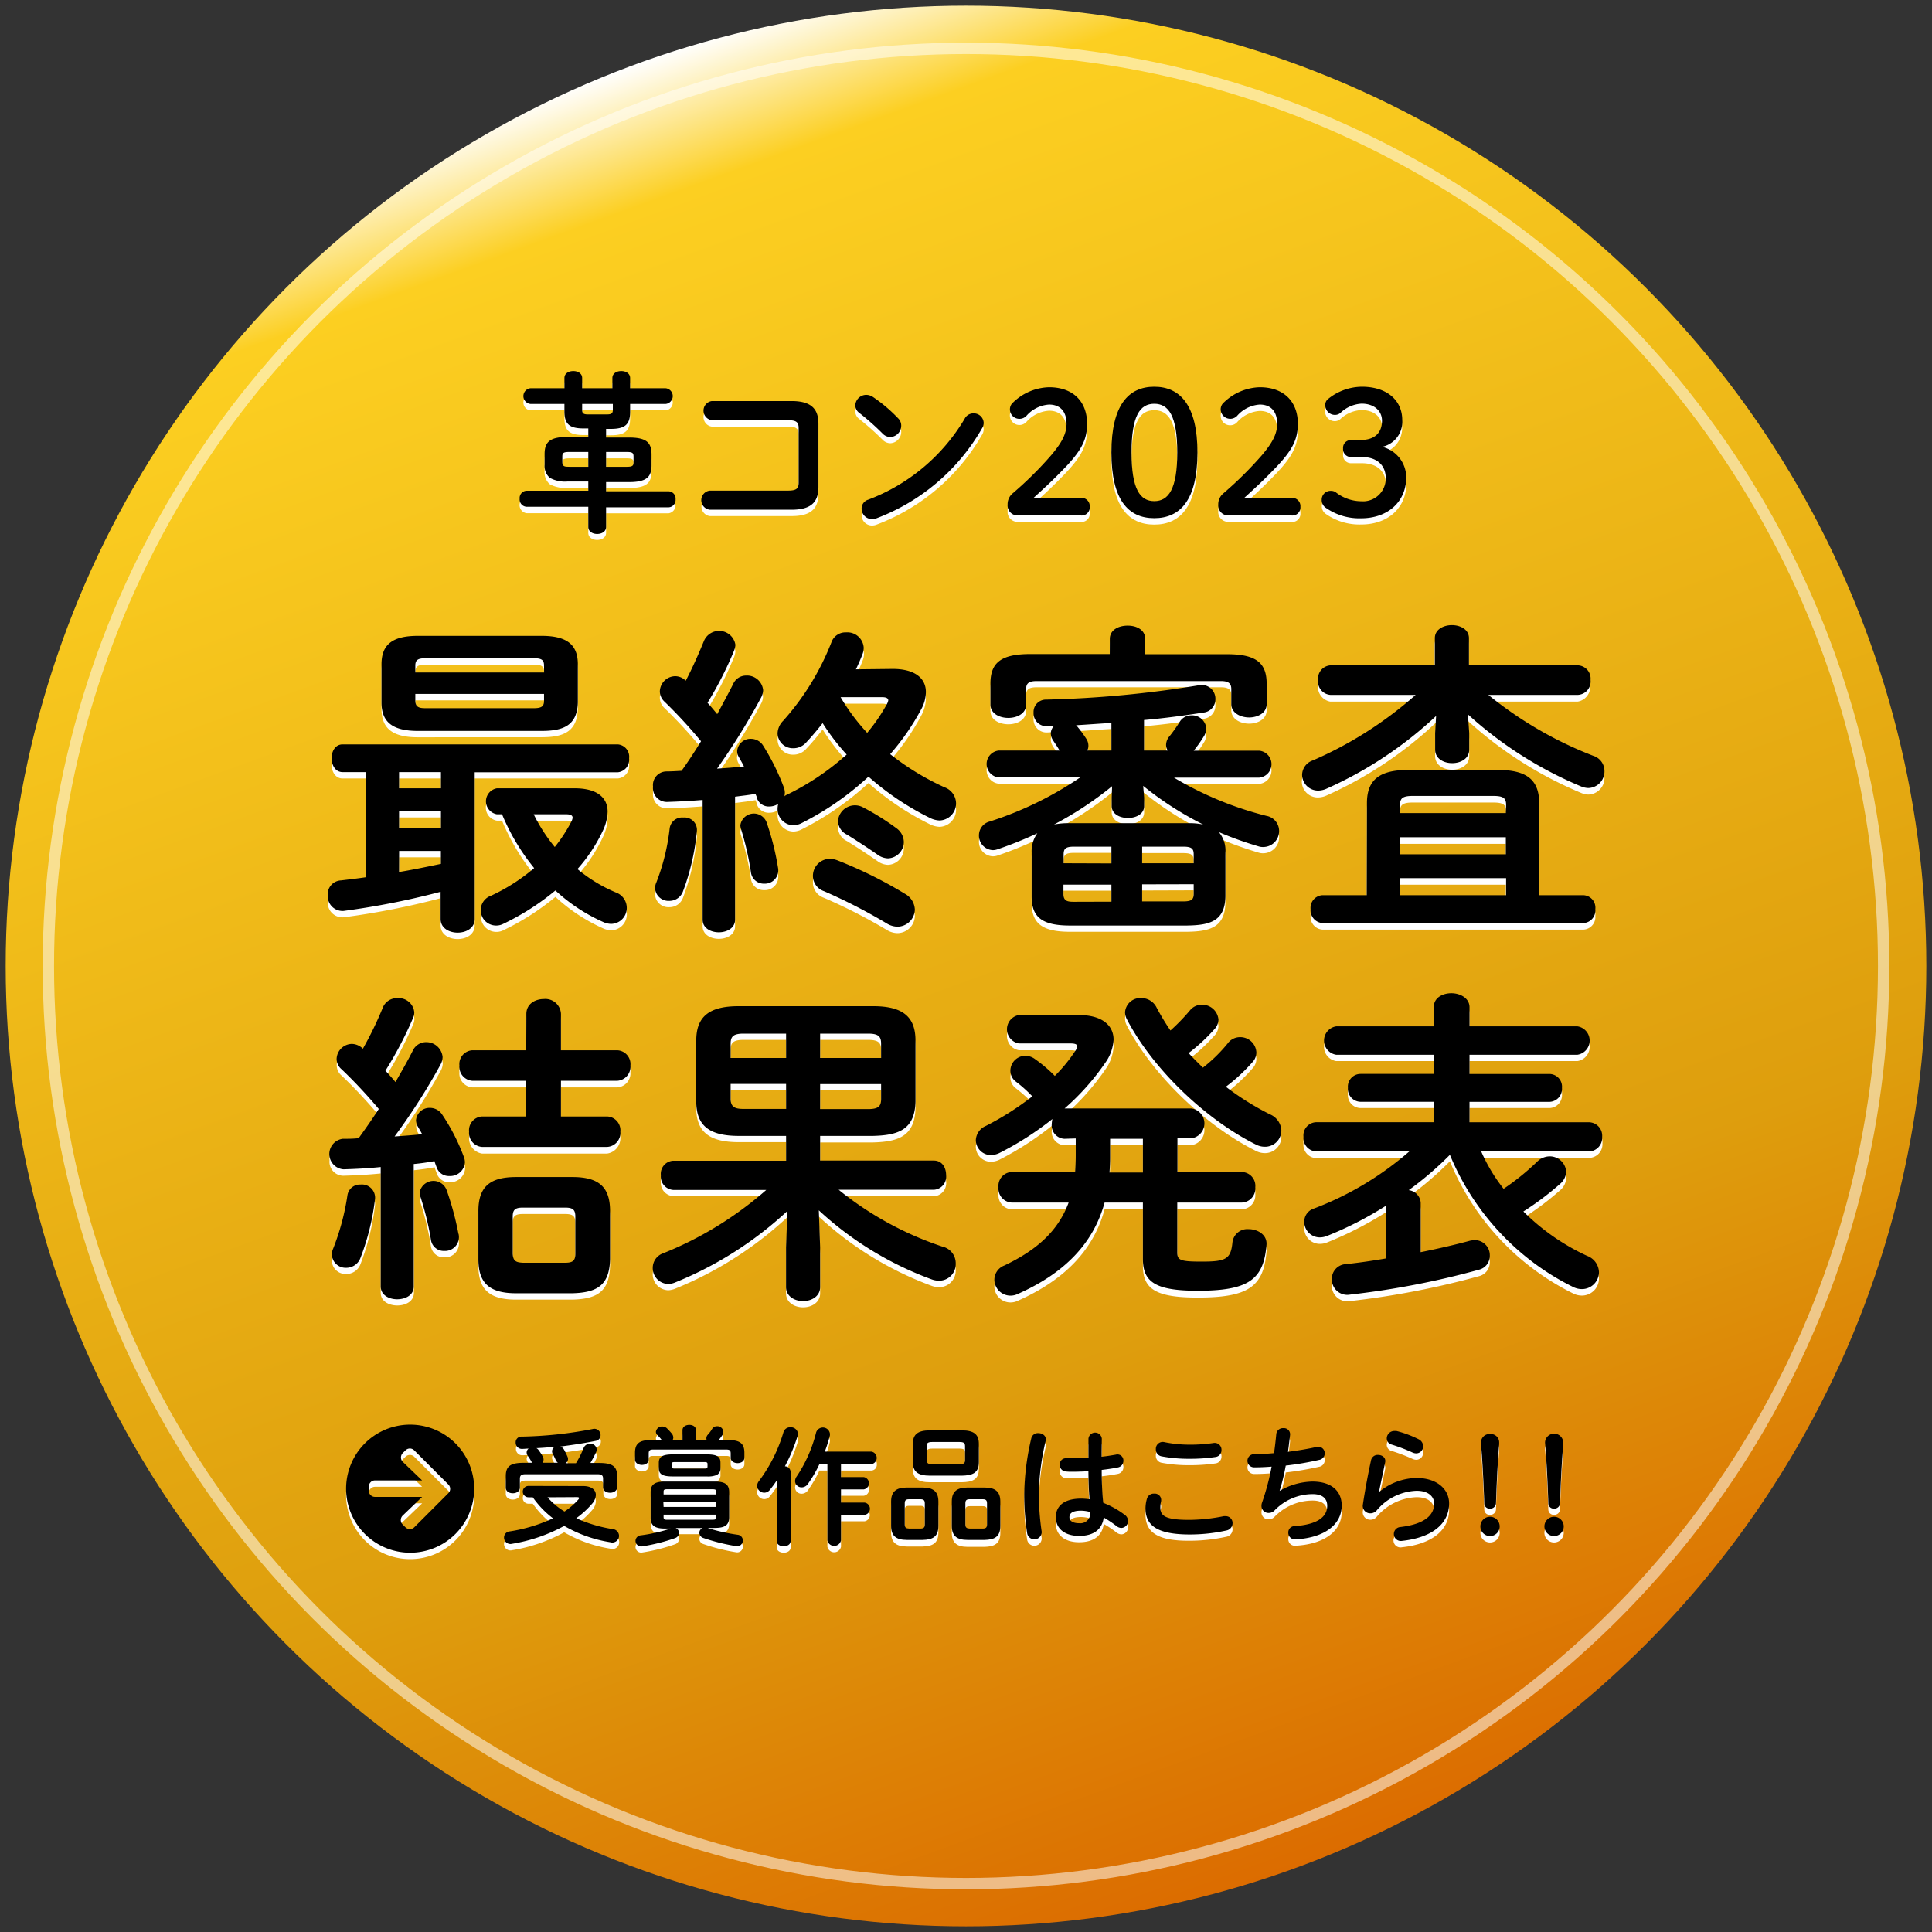
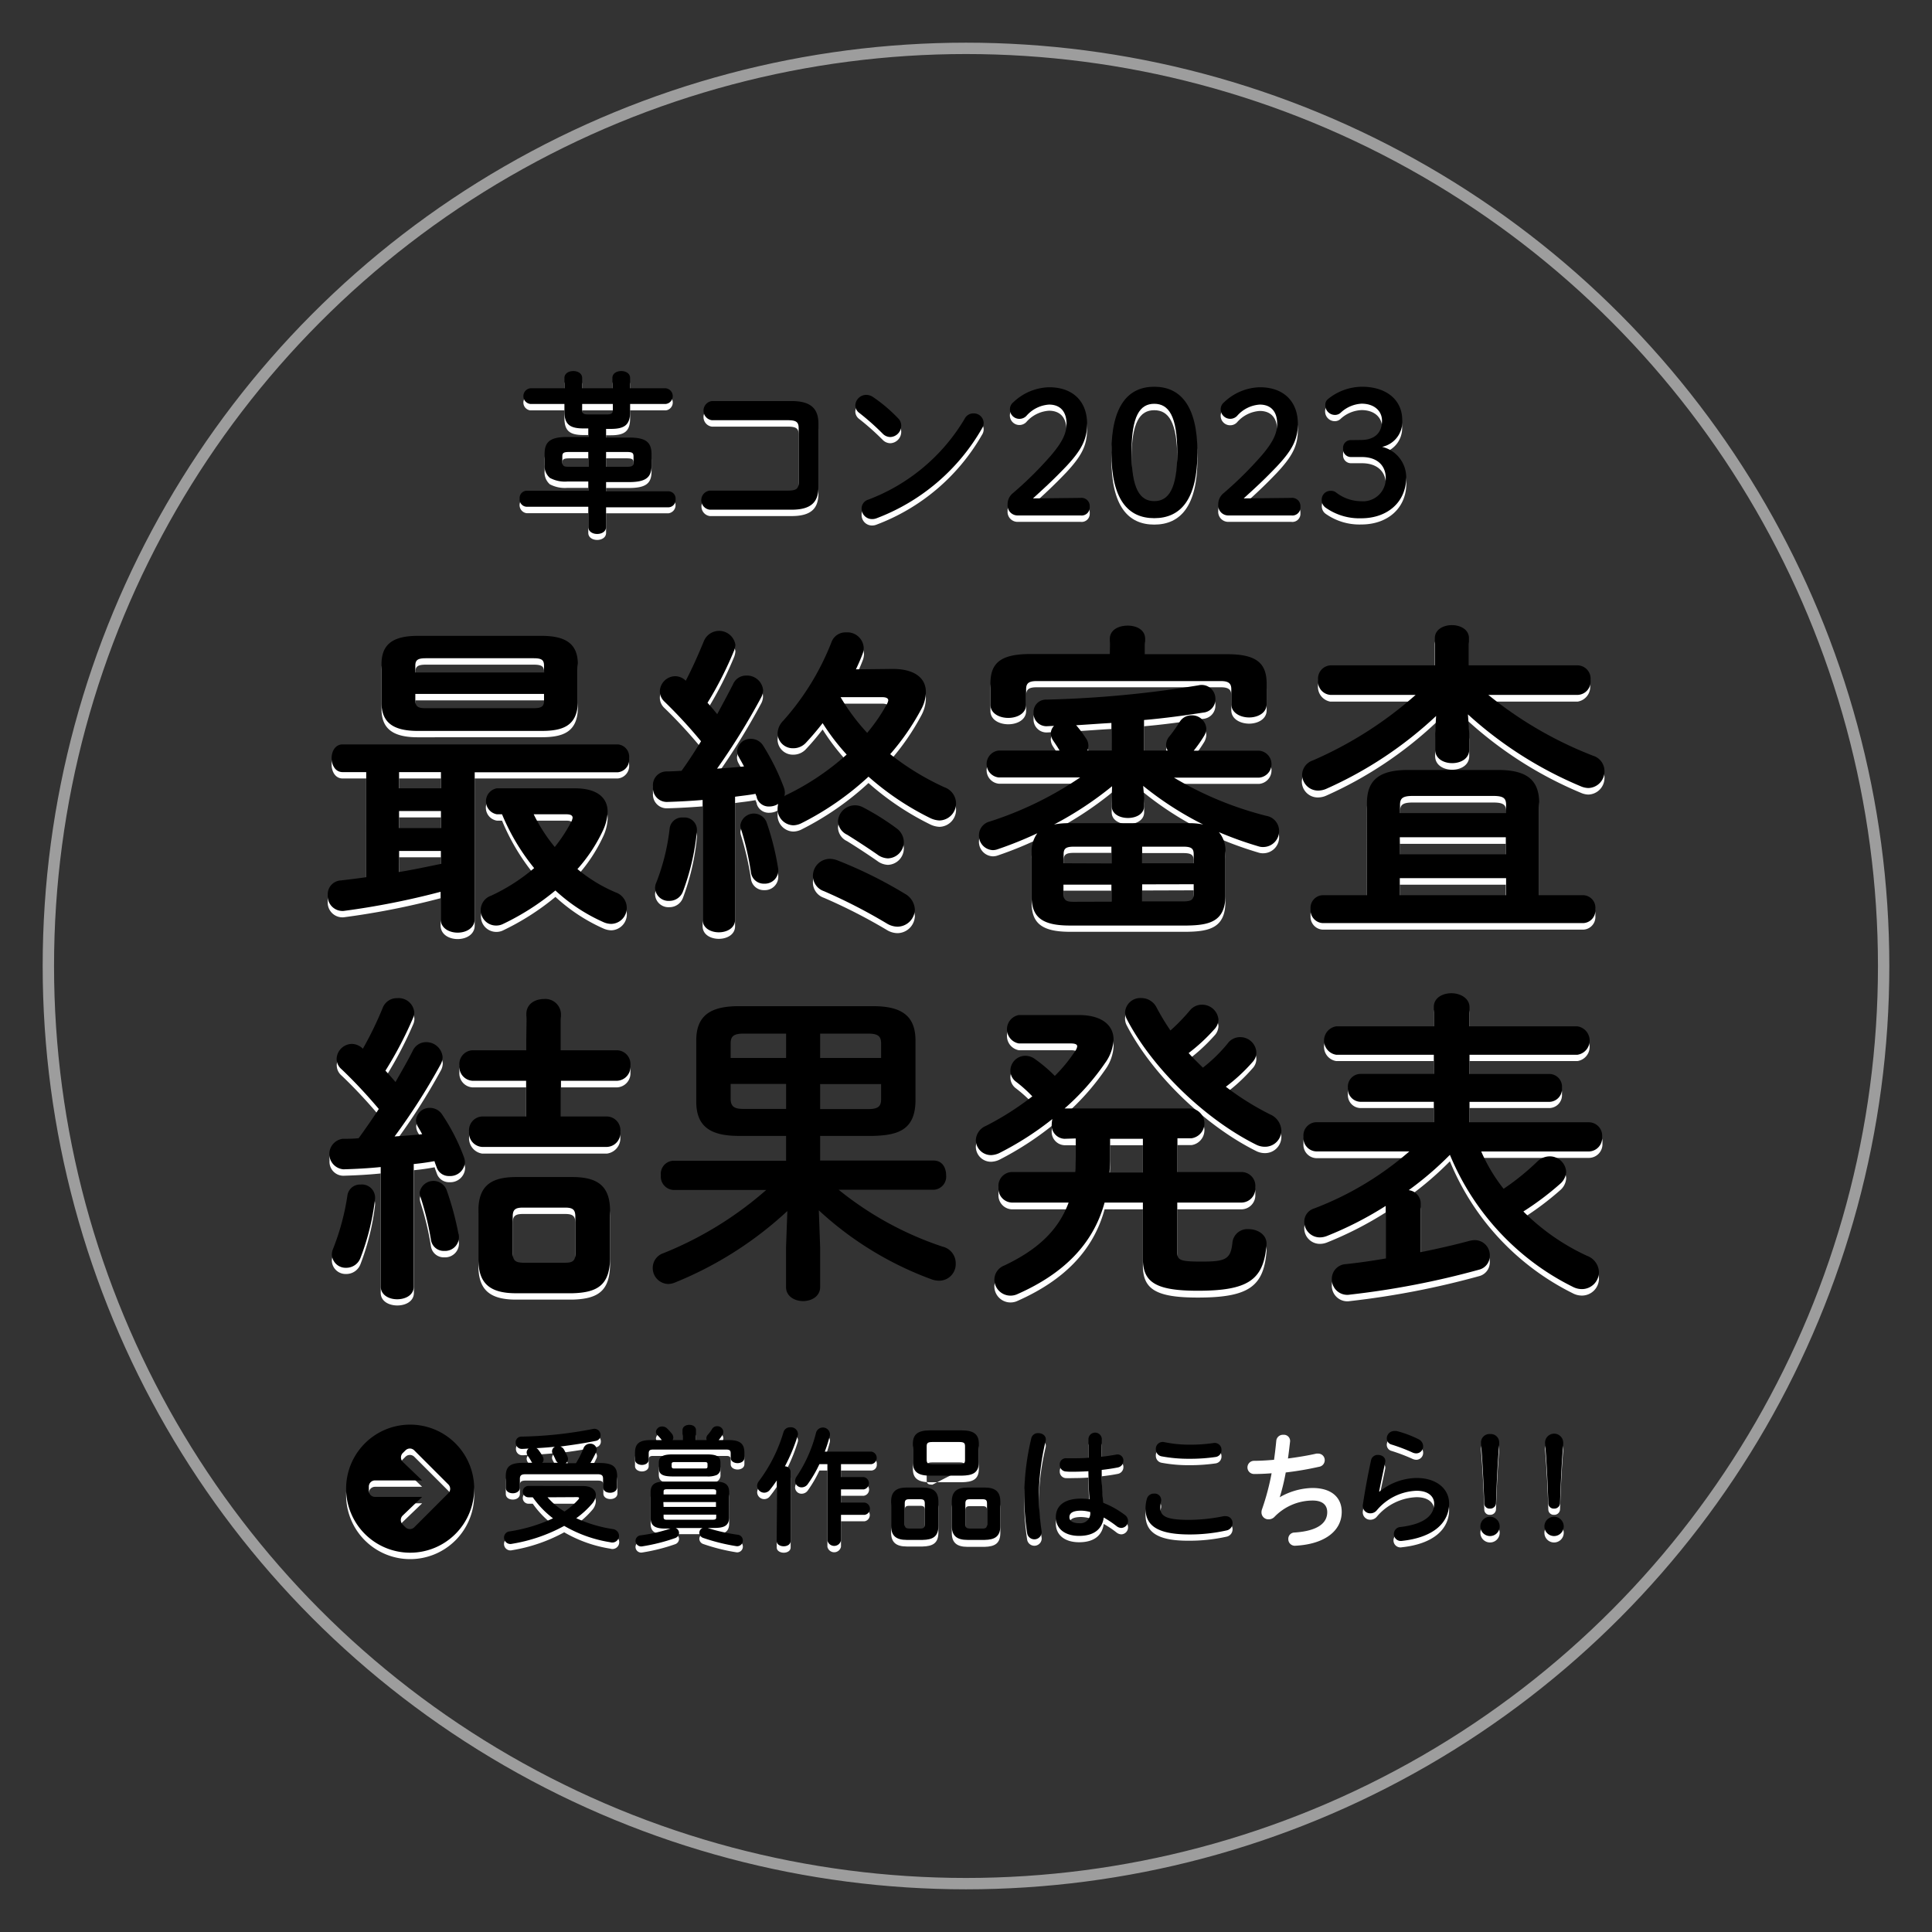
<svg xmlns="http://www.w3.org/2000/svg" viewBox="0 0 340 340">
  <rect x="0" y="0" width="340" height="340" fill="#333333" stroke="none" />
  <defs>
    <style>.cls-1{isolation:isolate;}.cls-2{fill:url(#名称未設定グラデーション_20);}.cls-3{fill:none;stroke:#fff;stroke-miterlimit:10;stroke-width:2px;mix-blend-mode:screen;opacity:0.52;}.cls-4{fill:#fff;}</style>
    <linearGradient id="名称未設定グラデーション_20" x1="112.18" y1="11.15" x2="227.82" y2="328.85" gradientUnits="userSpaceOnUse">
      <stop offset="0" stop-color="#fff" />
      <stop offset="0.07" stop-color="#fccf21" />
      <stop offset="0.71" stop-color="#de9e0d" />
      <stop offset="1" stop-color="#dc6c00" />
    </linearGradient>
  </defs>
  <g class="cls-1">
    <g id="content">
-       <circle class="cls-2" cx="170" cy="170" r="169" />
      <circle class="cls-3" cx="170" cy="170" r="161.49" />
      <path class="cls-4" d="M83.54,162.86c0,1.6-1.49,2.4-3,2.4s-3-.8-3-2.4v-4.79a135.4,135.4,0,0,1-17.07,3.36,2.59,2.59,0,0,1-2.79-2.79A2.43,2.43,0,0,1,60,156.07c1.43-.17,2.91-.34,4.45-.57V137H60.3c-1.31,0-1.94-1.25-1.94-2.45s.63-2.46,1.94-2.46h48.41c1.31,0,2,1.2,2,2.46a2.21,2.21,0,0,1-2,2.45H83.54Zm-10-33.11c-4.45,0-6.4-1.54-6.4-5V118c0-3.48,1.95-5,6.4-5H95.3c4.45,0,6.39,1.54,6.39,5v6.74c-.11,4.17-2.74,5-6.39,5ZM70.24,137v2.86H77.6V137Zm0,6.85v3H77.6v-3Zm0,10.73c2.45-.4,4.91-.91,7.36-1.42v-2.29H70.24Zm25.51-36.3c0-1-.4-1.31-1.82-1.31h-19c-1.43,0-1.83.34-1.83,1.31v1.2H95.75Zm-1.82,7.48c1.42,0,1.82-.35,1.82-1.32v-1.19H73.09v1.19c0,1.2.8,1.32,1.83,1.32Zm7.25,14.1c3.76,0,5.76,1.54,5.76,4.11a8.3,8.3,0,0,1-.85,3.36,27.91,27.91,0,0,1-4.46,6.74,26.87,26.87,0,0,0,6.74,4.11,2.89,2.89,0,0,1,1.94,2.68,2.81,2.81,0,0,1-2.74,2.86,3.62,3.62,0,0,1-1.43-.34,31,31,0,0,1-8.39-5.54,44.53,44.53,0,0,1-9.19,5.88,2.66,2.66,0,0,1-1.26.28,2.7,2.7,0,0,1-.85-5.25A33.36,33.36,0,0,0,94,153.9a38,38,0,0,1-5.65-9.48h-.91a2.31,2.31,0,0,1,0-4.56Zm-7.25,4.56a29,29,0,0,0,3.71,5.77,26.91,26.91,0,0,0,2.85-4.34,2.3,2.3,0,0,0,.29-.8c0-.46-.4-.63-1.15-.63Z" />
      <path class="cls-4" d="M157.12,118.85c3.82,0,5.82,1.6,5.82,4.05a6.51,6.51,0,0,1-.8,3,42,42,0,0,1-5.48,7.93,46.26,46.26,0,0,0,9.53,5.83,3,3,0,0,1,2.06,2.85,3,3,0,0,1-2.91,3,4.14,4.14,0,0,1-1.71-.46,48.84,48.84,0,0,1-10.79-7.25A51.38,51.38,0,0,1,141,146a3.39,3.39,0,0,1-1.37.34,2.85,2.85,0,0,1-2.79-2.91,4.13,4.13,0,0,1,.11-.85,2.92,2.92,0,0,1-1.54.45,2.19,2.19,0,0,1-2.23-1.54c0-.23-.17-.45-.22-.68-1.2.23-2.4.34-3.6.51V163c0,1.48-1.43,2.22-2.86,2.22s-2.85-.74-2.85-2.22V141.91c-2.17.17-4.28.29-6.28.34a2.42,2.42,0,0,1-2.45-2.68,2.4,2.4,0,0,1,2.34-2.68c.85,0,1.77-.06,2.68-.12,1.2-1.65,2.34-3.42,3.43-5.19a83.84,83.84,0,0,0-6.46-7,2.49,2.49,0,0,1-.79-1.77,2.75,2.75,0,0,1,2.68-2.68,2.59,2.59,0,0,1,1.88.8c1.14-2.17,2.23-4.63,3.2-7a2.9,2.9,0,0,1,5.54.69,3.42,3.42,0,0,1-.23,1,63.73,63.73,0,0,1-4.68,9.19c.57.63,1.14,1.32,1.71,2,1-1.88,2-3.71,2.8-5.31a2.47,2.47,0,0,1,2.28-1.48,2.57,2.57,0,0,1,2.63,3.82,119.31,119.31,0,0,1-7.77,12.56c1.6-.11,3.14-.23,4.74-.4-.29-.57-.63-1.14-.91-1.65a2,2,0,0,1-.29-1.09,2.35,2.35,0,0,1,2.46-2.11,2.5,2.5,0,0,1,2.11,1.2,40.39,40.39,0,0,1,3.65,7.36,2.69,2.69,0,0,1,.17.92c0,.22-.05.4-.05.62a1.28,1.28,0,0,1,.45-.28A45.58,45.58,0,0,0,149,133.92a38.84,38.84,0,0,1-4.23-5.54q-1.46,1.89-2.91,3.43a3,3,0,0,1-2.28,1,2.68,2.68,0,0,1-2.74-2.62,3.32,3.32,0,0,1,1-2.23,45.54,45.54,0,0,0,8.56-13.81,2.61,2.61,0,0,1,2.57-1.71,2.87,2.87,0,0,1,3.08,2.62,3.25,3.25,0,0,1-.17,1c-.34.92-.74,1.83-1.2,2.8ZM120.24,145a2.19,2.19,0,0,1,2.4,2.4A41.31,41.31,0,0,1,120.19,158a2.53,2.53,0,0,1-2.4,1.65,2.36,2.36,0,0,1-2.51-2.22,2.39,2.39,0,0,1,.22-1,37.8,37.8,0,0,0,2.35-9.53A2.2,2.2,0,0,1,120.24,145Zm16.67,8.8a2.35,2.35,0,0,1-2.4,2.85,2.27,2.27,0,0,1-2.34-1.89A51.47,51.47,0,0,0,130.4,147a2.78,2.78,0,0,1-.11-.63,2.4,2.4,0,0,1,4.62-.51A46.88,46.88,0,0,1,136.91,153.79Zm22.32,4.62a3.34,3.34,0,0,1,1.77,2.8,3.1,3.1,0,0,1-3.08,3,3.69,3.69,0,0,1-1.77-.51A95.9,95.9,0,0,0,145,158a2.84,2.84,0,0,1-1.94-2.68,3,3,0,0,1,3-3,4,4,0,0,1,1.37.29A76,76,0,0,1,159.23,158.41Zm-1.48-11.53a3,3,0,0,1,1.31,2.4,2.9,2.9,0,0,1-2.8,2.91,3.31,3.31,0,0,1-1.88-.69c-1.89-1.31-3.83-2.57-5.31-3.48a2.75,2.75,0,0,1-1.6-2.4,3,3,0,0,1,3-2.79,3.06,3.06,0,0,1,1.48.39A43,43,0,0,1,157.75,146.88Zm-9.82-23.06a36.23,36.23,0,0,0,4.68,6.28,30.7,30.7,0,0,0,3.48-5.09,1.92,1.92,0,0,0,.23-.62c0-.4-.4-.57-1.09-.57Z" />
      <path class="cls-4" d="M181.55,151.1a5.44,5.44,0,0,1,1-3.37,65.48,65.48,0,0,1-6.91,2.8,2.64,2.64,0,0,1-.91.17,2.54,2.54,0,0,1-2.45-2.62,2.49,2.49,0,0,1,1.88-2.4,61.78,61.78,0,0,0,15.93-7.76H175.79a2.38,2.38,0,0,1,0-4.74h10.67c-.34-.63-.8-1.26-1.2-1.89a2.32,2.32,0,0,1-.34-1.14,2,2,0,0,1,.57-1.31l-1.2.06a2.28,2.28,0,0,1-2.4-2.4,2.17,2.17,0,0,1,2.23-2.28,190.78,190.78,0,0,0,26.77-2.52,2.43,2.43,0,0,1,3,2.46,2.33,2.33,0,0,1-2.11,2.34c-3.37.51-6.85,1-10.45,1.31v5.37h4.17a2,2,0,0,1-.29-1,2.32,2.32,0,0,1,.63-1.54,26.4,26.4,0,0,0,1.77-2.51,2.41,2.41,0,0,1,2.06-1.14,2.52,2.52,0,0,1,2.62,2.28,2.78,2.78,0,0,1-.34,1.26,24.25,24.25,0,0,1-1.88,2.68h11.53a2.38,2.38,0,0,1,0,4.74h-15a60.88,60.88,0,0,0,16.27,6.73,2.69,2.69,0,0,1,2.23,2.63,2.8,2.8,0,0,1-2.74,2.85,2.45,2.45,0,0,1-.86-.11,65.3,65.3,0,0,1-7-2.51,5,5,0,0,1,1.15,3.59v7.71c-.06,4.45-2.86,5.08-6.74,5.14H188.29c-5,0-6.74-1.55-6.74-5.14Zm13.76-37.56c0-1.6,1.54-2.34,3.14-2.34s3.08.74,3.08,2.34v2.68H216c5.14,0,6.91,1.6,6.91,5.2V125c0,1.55-1.54,2.35-3.08,2.35s-3.14-.8-3.14-2.35v-2.62c0-1-.46-1.43-1.83-1.43H182.41c-1.37,0-1.83.4-1.83,1.43v2.74c0,1.54-1.54,2.34-3.14,2.34s-3.14-.8-3.14-2.34v-3.71c0-3.6,1.77-5.2,7-5.2h14Zm.4,25.92a61,61,0,0,1-10.22,6.73,13.58,13.58,0,0,1,2.8-.23H209a12.62,12.62,0,0,1,2.74.23,57.18,57.18,0,0,1-10.56-6.79l.17,2.06v1.48c0,1.43-1.43,2.11-2.85,2.11s-2.86-.68-2.86-2.11v-1.48ZM195.59,153v-2.91H189c-1.48,0-1.82.34-1.82,1.37V153Zm0,6.74v-3h-8.44v1.66c0,1.25.74,1.37,1.82,1.37Zm0-31.45c-2.05.11-4.16.28-6.22.4l.17.17a21,21,0,0,1,1.6,2.17,2.24,2.24,0,0,1,.4,1.25,2.39,2.39,0,0,1-.17.86h4.22ZM201,153h9.07V151.5c0-1-.34-1.37-1.82-1.37H201Zm0,3.71v3h7.25c1.48,0,1.82-.34,1.82-1.37v-1.66Z" />
      <path class="cls-4" d="M258.56,130.15v2.91c0,1.6-1.49,2.4-3,2.4s-3-.8-3-2.4v-2.91l.17-3A69.39,69.39,0,0,1,233.44,140a3.68,3.68,0,0,1-1.48.34,2.81,2.81,0,0,1-2.86-2.79A2.75,2.75,0,0,1,231,135a67.59,67.59,0,0,0,18.09-11.53h-15a2.64,2.64,0,0,1,0-5.19h18.38v-4.8c0-1.54,1.54-2.28,3-2.28s3,.74,3,2.28v4.8h19.18a2.63,2.63,0,0,1,0,5.19H261.92a68.38,68.38,0,0,0,18.44,10.68,2.82,2.82,0,0,1,2,2.68,2.92,2.92,0,0,1-2.85,3,3.46,3.46,0,0,1-1.26-.29,69.07,69.07,0,0,1-19.92-12.67Zm-18,12.33c0-4,2.17-5.82,7.25-5.82h15.81c5.08,0,7.25,1.77,7.25,5.82v16.21h7.76a2.2,2.2,0,0,1,2.12,2.46,2.22,2.22,0,0,1-2.12,2.45H232.76a2.26,2.26,0,0,1-2.12-2.45,2.24,2.24,0,0,1,2.12-2.46h7.76Zm24.49.35c0-1.2-.46-1.6-2.29-1.6h-14.1c-1.82,0-2.28.4-2.28,1.6v1.42H265Zm-18.67,8.67H265v-3H246.34ZM265,158.69v-3H246.34v3Z" />
      <path class="cls-4" d="M67,206.51c-2.28.23-4.45.34-6.56.4A2.44,2.44,0,0,1,58,204.22a2.4,2.4,0,0,1,2.34-2.68c.92,0,1.83-.06,2.8-.11,1.2-1.66,2.4-3.37,3.54-5.14-2.11-2.51-4.45-5-6.56-7a2.39,2.39,0,0,1-.86-1.83,2.67,2.67,0,0,1,4.51-1.88l.11.11a64.73,64.73,0,0,0,3.49-7.19,2.65,2.65,0,0,1,2.56-1.71,2.76,2.76,0,0,1,3,2.51,2.48,2.48,0,0,1-.23,1,67.39,67.39,0,0,1-4.85,9.24c.57.63,1.2,1.32,1.77,2.06,1.14-2,2.23-3.88,3.08-5.6A2.58,2.58,0,0,1,75,184.53a2.88,2.88,0,0,1,2.92,2.57,2.77,2.77,0,0,1-.35,1.31,109.65,109.65,0,0,1-8.1,12.67c1.65-.11,3.25-.22,4.85-.4-.23-.45-.51-.91-.74-1.31a2.35,2.35,0,0,1-.34-1.14,2.38,2.38,0,0,1,2.45-2.17,2.53,2.53,0,0,1,2.17,1.2,35.25,35.25,0,0,1,3.82,7.48,2.68,2.68,0,0,1,.17.91,2.6,2.6,0,0,1-2.74,2.4,2.25,2.25,0,0,1-2.22-1.49c-.12-.34-.29-.74-.4-1.14-1.2.23-2.46.4-3.65.52v21.57c0,1.49-1.43,2.23-2.92,2.23S67,229,67,227.51Zm-3.54,3.08A2.32,2.32,0,0,1,66,212.1a42.86,42.86,0,0,1-2.57,10.39,2.65,2.65,0,0,1-2.51,1.71,2.42,2.42,0,0,1-2.52-2.28,2.71,2.71,0,0,1,.23-1.09,42.07,42.07,0,0,0,2.51-9.36A2.23,2.23,0,0,1,63.44,209.59Zm17.24,8.68a2.43,2.43,0,0,1-2.51,3,2.27,2.27,0,0,1-2.34-1.88A51,51,0,0,0,74,211.64a2.62,2.62,0,0,1-.12-.68,2.31,2.31,0,0,1,2.46-2.06,2.33,2.33,0,0,1,2.28,1.6A52.6,52.6,0,0,1,80.68,218.27Zm11.93-38.71c0-1.77,1.54-2.62,3.09-2.62a2.74,2.74,0,0,1,3,2.62V186h9.88a2.43,2.43,0,0,1,2.34,2.68,2.47,2.47,0,0,1-2.34,2.68H98.72v6.28h8.11a2.71,2.71,0,0,1,0,5.37h-22a2.72,2.72,0,0,1,0-5.37h7.76v-6.28H83.14a2.46,2.46,0,0,1-2.29-2.68A2.43,2.43,0,0,1,83.14,186h9.47Zm-1.82,49.15c-4.8,0-6.62-1.88-6.62-6v-8.45c0-4.11,1.82-6,6.62-6h9.93c4.79,0,6.62,1.88,6.62,6v8.45c-.11,4.57-2.23,5.88-6.62,6Zm8.67-5.36c1.37,0,1.77-.4,1.77-1.6v-6.51c0-1.2-.4-1.6-1.77-1.6H92c-1.37,0-1.77.4-1.77,1.6v6.51c.06,1.31.57,1.54,1.77,1.6Z" />
-       <path class="cls-4" d="M130,201c-5.13,0-7.47-1.77-7.47-6.05V184.25c0-4.29,2.34-6.06,7.47-6.06h23.64c5.13,0,7.47,1.77,7.47,6.06V195c-.11,5-3.08,5.93-7.47,6.05h-9.31v4.34h20c1.48,0,2.17,1.25,2.17,2.56a2.3,2.3,0,0,1-2.17,2.57H147.59a57.84,57.84,0,0,0,18.26,10,3.07,3.07,0,0,1,2.34,3,2.91,2.91,0,0,1-2.91,3,3.77,3.77,0,0,1-1.31-.23A59.28,59.28,0,0,1,144.1,214.1l.23,6.51v7c0,1.6-1.48,2.46-3,2.46s-3-.86-3-2.46v-7l.23-6.4a64.46,64.46,0,0,1-19.7,12.56,3.58,3.58,0,0,1-1.25.29,2.8,2.8,0,0,1-2.74-2.86,2.74,2.74,0,0,1,1.88-2.57,62.5,62.5,0,0,0,18.1-11.13H118.47a2.34,2.34,0,0,1-2.17-2.57,2.31,2.31,0,0,1,2.17-2.56h19.87V201Zm.86-18c-1.83,0-2.28.51-2.28,1.77v2.51h9.76V183Zm-2.28,8.85v2.62c0,1.54.91,1.77,2.28,1.77h7.48v-4.39Zm15.75-4.57h10.73v-2.51c0-1.26-.45-1.77-2.28-1.77h-8.45Zm0,9h8.45c1.83,0,2.28-.51,2.28-1.77v-2.62H144.33Z" />
      <path class="cls-4" d="M187.32,201.54a2.36,2.36,0,0,1-2.23-2.62,4.94,4.94,0,0,1,.11-.86,54.54,54.54,0,0,1-9.36,6.05,3.64,3.64,0,0,1-1.42.34,2.66,2.66,0,0,1-2.69-2.62,2.85,2.85,0,0,1,1.77-2.52,49.72,49.72,0,0,0,8.17-5.19,24.29,24.29,0,0,0-2.86-2.57,2.41,2.41,0,0,1-1-2,2.65,2.65,0,0,1,2.63-2.57,3,3,0,0,1,1.77.63,27.22,27.22,0,0,1,3.42,2.91,27.33,27.33,0,0,0,3.6-4.39,1.69,1.69,0,0,0,.34-.8c0-.34-.34-.51-1.14-.51h-9.13a2.54,2.54,0,0,1,0-5h10.56c4,0,6.11,1.77,6.11,4.34a7.71,7.71,0,0,1-1.49,4.11,43.23,43.23,0,0,1-7.13,8h22.32a2.65,2.65,0,0,1,0,5.25h-2.46v5.94h11.36a2.43,2.43,0,0,1,2.34,2.68,2.47,2.47,0,0,1-2.34,2.68H207.18v8.79c0,1.37.57,1.6,4.28,1.6,4.23,0,5.14-.4,5.43-3.37a2.65,2.65,0,0,1,2.85-2.34c1.6,0,3.31,1,3.14,2.8-.51,6.17-3.25,8.05-12.1,8.05-7.48,0-9.65-1.54-9.65-5.65v-9.88h-6.74c-2,7.31-7.19,12.5-15.29,16.1a2.9,2.9,0,0,1-1.32.29,2.84,2.84,0,0,1-2.79-2.8,2.71,2.71,0,0,1,1.77-2.51c5.76-2.74,9.47-6.11,11.3-11.08H178a2.46,2.46,0,0,1-2.28-2.68,2.43,2.43,0,0,1,2.28-2.68H189.2c.06-.92.11-1.89.11-2.91v-3Zm13.81,0h-5.77V205c0,.85-.05,1.65-.11,2.51h5.88Zm15-16.9a2.69,2.69,0,0,1,2.12-1,2.83,2.83,0,0,1,2.85,2.68,2.43,2.43,0,0,1-.69,1.71,30.22,30.22,0,0,1-4.68,4.34,48.86,48.86,0,0,0,7.77,4.85,3.25,3.25,0,0,1,2,2.86,2.87,2.87,0,0,1-2.91,2.85,3.4,3.4,0,0,1-1.59-.4c-8.91-4.45-18.16-13.36-22.67-22a2.52,2.52,0,0,1,2.51-3.76,3,3,0,0,1,2.69,1.65,43.76,43.76,0,0,0,2.45,4.06,34.93,34.93,0,0,0,3.43-3.54,2.67,2.67,0,0,1,2.11-1,2.88,2.88,0,0,1,2.91,2.62,2.55,2.55,0,0,1-.74,1.72,31.21,31.21,0,0,1-4.51,4.16c.8.92,1.65,1.72,2.51,2.57A26.06,26.06,0,0,0,216.14,184.64Z" />
      <path class="cls-4" d="M260.67,203.77a29.53,29.53,0,0,0,3.94,6.56,42.38,42.38,0,0,0,5.93-4.79,3.19,3.19,0,0,1,2.17-.92,2.9,2.9,0,0,1,2.91,2.74,3,3,0,0,1-1.08,2.12,51.84,51.84,0,0,1-6.45,4.85,38.92,38.92,0,0,0,11.19,7.82,3.17,3.17,0,0,1,2.11,2.85,3,3,0,0,1-3,3,3.44,3.44,0,0,1-1.6-.4,45,45,0,0,1-21.63-23.23,58,58,0,0,1-7.25,6.22,2.38,2.38,0,0,1,2.11,2.23v8.67c3.14-.63,6.11-1.31,8.62-2a6,6,0,0,1,.86-.11,2.65,2.65,0,0,1,2.68,2.74,2.5,2.5,0,0,1-1.88,2.46,147,147,0,0,1-22.72,4.39,2.73,2.73,0,0,1-3.2-2.74,2.57,2.57,0,0,1,2.4-2.62c2.22-.23,4.62-.58,7.08-1v-9.24a62.79,62.79,0,0,1-10.39,5.31,3.41,3.41,0,0,1-1.2.22,2.74,2.74,0,0,1-2.74-2.74,2.43,2.43,0,0,1,1.71-2.34,55.38,55.38,0,0,0,16.78-10H231.67a2.36,2.36,0,0,1-2.28-2.57,2.33,2.33,0,0,1,2.28-2.57h20.66V195h-12.9a2.27,2.27,0,0,1-2.22-2.45,2.25,2.25,0,0,1,2.22-2.46h12.9v-3.36H235.15a2.53,2.53,0,0,1,0-5h17.18v-3.42c0-1.6,1.55-2.4,3.09-2.4s3.19.86,3.19,2.46v3.36h19a2.53,2.53,0,0,1,0,5h-19v3.36h14.05a2.25,2.25,0,0,1,2.22,2.46,2.27,2.27,0,0,1-2.22,2.45H258.61v3.6h21A2.37,2.37,0,0,1,282,201.2a2.4,2.4,0,0,1-2.34,2.57Z" />
      <path class="cls-4" d="M102.65,262.65c1.4,0,2.21.65,2.21,1.57a2.53,2.53,0,0,1-.68,1.56,15.35,15.35,0,0,1-2.77,2.52,24.23,24.23,0,0,0,6.4,1.92,1.19,1.19,0,1,1-.4,2.32,23.34,23.34,0,0,1-8.12-2.88,28.79,28.79,0,0,1-9.17,3.15,1.13,1.13,0,0,1-1.42-1.1,1.1,1.1,0,0,1,1-1.09,28.34,28.34,0,0,0,7.62-2.29,16.66,16.66,0,0,1-3.56-3.7H93a1,1,0,0,1,0-2Zm-9-4.11-.13-.2c-.14-.27-.38-.65-.63-1a1.2,1.2,0,0,1-.21-.61.89.89,0,0,1,.34-.68c-.36,0-.7.05-1.06.05A1.09,1.09,0,0,1,90.8,255a1,1,0,0,1,1.06-1.06,70.57,70.57,0,0,0,12.46-1.33,1.1,1.1,0,0,1,1.42,1.08,1,1,0,0,1-.84,1c-2,.4-4.1.72-6.24,1a1.18,1.18,0,0,1,.66.56c.2.36.45.86.6,1.22a1,1,0,0,1,.09.42.85.85,0,0,1-.42.72h1.82a15.84,15.84,0,0,0,1.33-2.63,1.2,1.2,0,0,1,1.15-.79,1.1,1.1,0,0,1,1.17,1,1,1,0,0,1-.11.49,20.51,20.51,0,0,1-1,1.89h1.55c2.41,0,3.16.66,3.16,2.37v1.87c0,.66-.61,1-1.24,1s-1.24-.31-1.24-1v-1.44c0-.59-.21-.81-1-.81H92.49c-.77,0-1,.22-1,.81v1.53c0,.66-.61,1-1.24,1s-1.24-.31-1.24-1v-2c0-1.71.74-2.37,3.15-2.37Zm4.53,0a1.14,1.14,0,0,1-.36-.42c-.13-.32-.34-.75-.56-1.17a.83.83,0,0,1-.11-.43.92.92,0,0,1,.52-.79c-1.09.11-2.19.2-3.27.25a1.05,1.05,0,0,1,.38.33,9.18,9.18,0,0,1,.74,1.15,1.19,1.19,0,0,1,.14.52.93.93,0,0,1-.2.56Zm-1.82,6.09a12.22,12.22,0,0,0,2.93,2.52,11.84,11.84,0,0,0,2.41-2.07.47.47,0,0,0,.16-.29c0-.11-.14-.16-.41-.16Z" />
      <path class="cls-4" d="M120.11,252.82c0-.63.59-.95,1.2-.95a1,1,0,0,1,1.17.95v1.74h1.89a.83.83,0,0,1-.06-.32.92.92,0,0,1,.24-.61,6.8,6.8,0,0,0,.75-1,1,1,0,0,1,.9-.52,1.07,1.07,0,0,1,1.1,1,1,1,0,0,1-.15.52,7.35,7.35,0,0,1-.68.93h1.76c2,0,2.77.63,2.77,2.23v.88c0,.63-.61.94-1.2.94s-1.21-.31-1.21-.94v-.75c0-.49-.14-.7-.77-.7H114.93c-.61,0-.77.21-.77.7V258c0,.63-.6.95-1.19.95s-1.22-.32-1.22-.95v-1.17c0-1.6.72-2.25,2.77-2.25h1.94a7.75,7.75,0,0,0-.79-.91.77.77,0,0,1-.24-.56,1.07,1.07,0,0,1,1.12-.92,1.25,1.25,0,0,1,.79.29c.25.25.61.61.86.92a1.18,1.18,0,0,1,.29.73.84.84,0,0,1-.13.45h1.75ZM124.49,270l.06,0a32.43,32.43,0,0,0,5.28,1.17,1,1,0,0,1,.9,1,1,1,0,0,1-1.2,1,33.63,33.63,0,0,1-5.77-1.45,1,1,0,0,1-.69-.9.88.88,0,0,1,.58-.83H118.9a.91.91,0,0,1,.6.86,1,1,0,0,1-.67.9,32.45,32.45,0,0,1-5.79,1.46,1,1,0,0,1-1.2-1,1,1,0,0,1,.93-.95,26.92,26.92,0,0,0,5.2-1.24l.14,0H117c-1.87,0-2.5-.61-2.5-1.89v-4.51c0-1.29.63-1.87,2.5-1.87h8.82c1.87,0,2.5.58,2.5,1.87v4.51c0,1.62-1.08,1.87-2.5,1.89ZM118.38,261c-1.87,0-2.44-.43-2.44-1.49v-.93c0-1,.57-1.46,2.44-1.46h6c1.87,0,2.41.43,2.41,1.46v.93a1.26,1.26,0,0,1-.67,1.24,4.12,4.12,0,0,1-1.74.25Zm7.66,2.7c0-.36-.11-.45-.74-.45h-7.8c-.63,0-.72.09-.72.45v.45H126Zm-9.26,2.66H126v-.86h-9.26Zm8.52,2.25c.63,0,.74-.09.74-.45v-.45h-9.26v.45c0,.48.31.45.72.45Zm-1.36-9c.48,0,.57-.09.57-.38v-.41c0-.27-.09-.36-.57-.36h-5.18c-.45,0-.56.09-.56.36v.41c0,.36.27.38.56.38Z" />
      <path class="cls-4" d="M136.7,261.66c-.39.58-.79,1.14-1.2,1.64a1.24,1.24,0,0,1-2.25-.68,1.34,1.34,0,0,1,.31-.83,27.22,27.22,0,0,0,4.33-8.63,1.2,1.2,0,0,1,1.2-.86,1.25,1.25,0,0,1,1.35,1.15,1.1,1.1,0,0,1-.07.38,30.76,30.76,0,0,1-2.23,5.35,1,1,0,0,1,1,1v12.14c0,.61-.6.93-1.21.93s-1.24-.32-1.24-.93Zm7.5-2.87a21.48,21.48,0,0,1-2,3.45,1.34,1.34,0,0,1-1.11.63,1.13,1.13,0,0,1-1.17-1.1,1.44,1.44,0,0,1,.27-.79,24.43,24.43,0,0,0,3.43-7.75,1.25,1.25,0,0,1,2.43.18,1.65,1.65,0,0,1,0,.31,23.62,23.62,0,0,1-.9,2.86h8.2a1,1,0,0,1,.95,1.11,1,1,0,0,1-.95,1.1H148v2.28h4a1.09,1.09,0,0,1,0,2.16h-4v2.32h4.15a1.1,1.1,0,0,1,0,2.17H148v4.48a1.22,1.22,0,0,1-2.39,0V258.79Z" />
-       <path class="cls-4" d="M159.59,272.16c-1.91,0-2.77-.75-2.77-2.46v-4.3c0-1.72.86-2.46,2.77-2.46h2.77c1.92,0,2.78.74,2.78,2.46v4.3c0,1.89-1,2.41-2.78,2.46Zm2.39-2c.56,0,.77-.18.77-.74v-3.68c0-.56-.21-.74-.77-.74h-2c-.56,0-.76.18-.76.74v3.68c0,.58.22.72.76.74Zm1.67-9.31c-2.17,0-3-.74-3-2.36v-3.25c0-1.62.83-2.37,3-2.37h5.61c2.16,0,3,.75,3,2.37v3.25c0,2-1.27,2.32-3,2.36Zm5.18-2c.81,0,1-.2,1-.74v-2.43c0-.55-.18-.75-1-.75h-4.75c-.82,0-1,.2-1,.75v2.43c0,.68.41.72,1,.74Zm1.44,13.37c-1.91,0-2.77-.75-2.77-2.46v-4.3c0-1.72.86-2.46,2.77-2.46h3c1.91,0,2.77.74,2.77,2.46v4.3c0,1.89-1,2.41-2.77,2.46Zm2.66-2c.57,0,.77-.18.77-.74v-3.68c0-.56-.2-.74-.77-.74h-2.27c-.57,0-.77.18-.77.74v3.68c0,.58.23.72.77.74Z" />
+       <path class="cls-4" d="M159.59,272.16c-1.91,0-2.77-.75-2.77-2.46v-4.3c0-1.72.86-2.46,2.77-2.46h2.77c1.92,0,2.78.74,2.78,2.46v4.3c0,1.89-1,2.41-2.78,2.46Zm2.39-2c.56,0,.77-.18.77-.74v-3.68c0-.56-.21-.74-.77-.74h-2c-.56,0-.76.18-.76.74v3.68c0,.58.22.72.76.74Zm1.67-9.31c-2.17,0-3-.74-3-2.36v-3.25c0-1.62.83-2.37,3-2.37h5.61c2.16,0,3,.75,3,2.37v3.25c0,2-1.27,2.32-3,2.36Zm5.18-2c.81,0,1-.2,1-.74c0-.55-.18-.75-1-.75h-4.75c-.82,0-1,.2-1,.75v2.43c0,.68.41.72,1,.74Zm1.44,13.37c-1.91,0-2.77-.75-2.77-2.46v-4.3c0-1.72.86-2.46,2.77-2.46h3c1.91,0,2.77.74,2.77,2.46v4.3c0,1.89-1,2.41-2.77,2.46Zm2.66-2c.57,0,.77-.18.77-.74v-3.68c0-.56-.2-.74-.77-.74h-2.27c-.57,0-.77.18-.77.74v3.68c0,.58.23.72.77.74Z" />
      <path class="cls-4" d="M182.73,253.34c.72,0,1.47.47,1.29,1.35a43.08,43.08,0,0,0-1.2,9.31,46.47,46.47,0,0,0,.5,6.69,1.29,1.29,0,0,1-2.55.32,44.46,44.46,0,0,1-.52-7,44.92,44.92,0,0,1,1.24-9.76A1.18,1.18,0,0,1,182.73,253.34Zm11.14,3.29v.86c.88-.09,1.71-.23,2.48-.37a1.06,1.06,0,0,1,1.35,1.06,1.2,1.2,0,0,1-1,1.2c-.88.18-1.85.31-2.82.43,0,1.94.07,3.87.27,5.79a15.45,15.45,0,0,1,3.76,2.1,1.35,1.35,0,0,1,.61,1.1,1.23,1.23,0,0,1-1.19,1.22,1.47,1.47,0,0,1-.86-.34,17.31,17.31,0,0,0-2.23-1.49c-.25,1.87-1.53,3.22-4.33,3.22-2.52,0-4.1-1.26-4.1-3.29,0-1.87,1.51-3.26,4.44-3.26a11.26,11.26,0,0,1,1.49.11c-.14-1.65-.18-3.29-.2-4.94-1,.07-1.92.09-2.8.09a12.13,12.13,0,0,1-1.24,0,1.14,1.14,0,0,1-1-1.2,1.07,1.07,0,0,1,1.18-1.12c.33,0,.7,0,1.1,0,.88,0,1.8,0,2.77-.09v-3.36a1.19,1.19,0,0,1,2.35,0Zm-2,10.59a6.2,6.2,0,0,0-1.6-.25c-1.58,0-2.07.5-2.07,1.15s.61,1.06,1.73,1.06A1.74,1.74,0,0,0,191.86,267.22Z" />
      <path class="cls-4" d="M201.59,266.57a6.07,6.07,0,0,1,.25-1.69,1.24,1.24,0,0,1,1.26-.9,1.13,1.13,0,0,1,1.24,1,2,2,0,0,1,0,.32,4.86,4.86,0,0,0-.14,1.13c0,1.42.77,2.18,5,2.18a31.12,31.12,0,0,0,6.16-.65,2.39,2.39,0,0,1,.36-.05,1.2,1.2,0,0,1,1.19,1.24,1.32,1.32,0,0,1-1.1,1.29,29.79,29.79,0,0,1-6.61.7C203.71,271.17,201.59,269.63,201.59,266.57Zm7.69-11.2a27.85,27.85,0,0,0,4.26-.3,1.21,1.21,0,0,1,1.42,1.24,1.2,1.2,0,0,1-1,1.22,32.09,32.09,0,0,1-4.64.32,25.79,25.79,0,0,1-4.91-.43,1.23,1.23,0,0,1-1-1.24,1.21,1.21,0,0,1,1.48-1.26A21.92,21.92,0,0,0,209.28,255.37Z" />
      <path class="cls-4" d="M225.23,263.48a11.92,11.92,0,0,1,5.73-1.62c3.44,0,5.16,1.73,5.16,4.21,0,3.34-3,5.68-8.12,5.95a1.15,1.15,0,0,1-1.28-1.17,1.1,1.1,0,0,1,1.1-1.15c4.24-.29,5.75-1.76,5.75-3.58,0-1.17-.72-2.05-2.57-2.05a9.37,9.37,0,0,0-6.74,2.9,1.43,1.43,0,0,1-1,.41,1.22,1.22,0,0,1-1.26-1.22,1.53,1.53,0,0,1,.09-.54,42.94,42.94,0,0,0,1.69-6.35c-1.1.09-2.14.13-3.09.13a1.16,1.16,0,0,1,0-2.32c1,0,2.23-.07,3.52-.18.16-1.13.29-2.25.4-3.4a1.17,1.17,0,0,1,1.24-1,1.09,1.09,0,0,1,1.18,1.22c-.12,1-.23,2-.37,2.95,1.76-.23,3.52-.52,5-.86a2,2,0,0,1,.34,0,1.14,1.14,0,0,1,1.13,1.17,1.17,1.17,0,0,1-1,1.15,56,56,0,0,1-5.86,1,37.69,37.69,0,0,1-1.08,4.44Z" />
      <path class="cls-4" d="M242.76,263.64a10.58,10.58,0,0,1,6.54-2.41c3.54,0,5.72,1.94,5.72,4.48,0,3.47-2.86,6-8.29,6.58a1.23,1.23,0,1,1-.29-2.43c4.41-.52,5.95-2.19,5.95-4.13,0-1.17-.93-2.25-3.09-2.25a9.58,9.58,0,0,0-7,3.43,1.46,1.46,0,0,1-1.15.54,1.31,1.31,0,0,1-1.3-1.58c.33-2.21.85-5.09,1.42-7.71a1.19,1.19,0,0,1,1.23-.94c.73,0,1.42.47,1.27,1.28-.43,2.1-.81,3.81-1.06,5.12Zm6.9-9.22a1.37,1.37,0,0,1,.79,1.24,1.22,1.22,0,0,1-1.2,1.24,1.67,1.67,0,0,1-.67-.16,32.61,32.61,0,0,0-3.68-1.4,1.11,1.11,0,0,1-.85-1.08,1.32,1.32,0,0,1,1.33-1.3,2.9,2.9,0,0,1,.38,0A18.13,18.13,0,0,1,249.66,254.42Z" />
      <path class="cls-4" d="M263.92,269.75a1.7,1.7,0,0,1-3.4,0,1.7,1.7,0,1,1,3.4,0ZM260.63,255a1.49,1.49,0,0,1,1.63-1.53,1.47,1.47,0,0,1,1.57,1.53v.25c-.27,3.29-.43,6.56-.56,10.39a1,1,0,0,1-1.06.94.92.92,0,0,1-1-.94c-.14-3.83-.3-7.1-.57-10.39Z" />
      <path class="cls-4" d="M275.19,269.75a1.7,1.7,0,0,1-3.4,0,1.7,1.7,0,1,1,3.4,0ZM271.9,255a1.6,1.6,0,0,1,3.2,0v.25c-.27,3.29-.43,6.56-.56,10.39a1,1,0,0,1-1.06.94.94.94,0,0,1-1-.94c-.13-3.83-.29-7.1-.56-10.39Z" />
      <path class="cls-4" d="M72.18,251.84a11.27,11.27,0,1,1-11.27,11.27A11.26,11.26,0,0,1,72.18,251.84Zm-1.32,6.52,3.43,3.29H66a1.09,1.09,0,0,0-1.09,1.09v.73A1.09,1.09,0,0,0,66,264.56h8.29l-3.43,3.29a1.1,1.1,0,0,0,0,1.56l.5.49a1.08,1.08,0,0,0,1.54,0l6-6a1.08,1.08,0,0,0,0-1.54l-6-6a1.1,1.1,0,0,0-1.54,0l-.5.5A1.1,1.1,0,0,0,70.86,258.36Z" />
      <path class="cls-4" d="M99.84,85.86a5.65,5.65,0,0,1-3.07-.63,2.76,2.76,0,0,1-.93-2.31V81c0-2.1.93-2.94,4-2.94h3.69v-1.5h-.81c-2.46,0-3.39-.72-3.39-3V72.22h-6a1.39,1.39,0,0,1,0-2.76h6v-1.8c0-.85.78-1.24,1.56-1.24s1.56.39,1.56,1.24v1.8h5.32v-1.8c0-.85.78-1.24,1.56-1.24s1.56.39,1.56,1.24v1.8h6.28a1.39,1.39,0,0,1,0,2.76h-6.28V73.6c0,2.26-.93,3-3.39,3h-.84v1.5h4c3.07,0,4,.84,4,2.94v1.9c0,2.1-.93,2.94-4,2.94h-4v1.62h11a1.43,1.43,0,0,1,0,2.83h-11v3.45c0,.82-.78,1.24-1.57,1.24s-1.56-.42-1.56-1.24V90.31H92.66a1.43,1.43,0,0,1,0-2.83h10.87V85.86Zm3.69-2.58V80.66h-3.3c-1.12,0-1.27.18-1.27.85v.93c0,.9.55.81,1.27.84Zm-1.08-11.06v1c0,.6.24.78,1,.78h3.4c.72,0,1-.18,1-.78v-1Zm4.21,11.06h3.57c1.11,0,1.26-.18,1.26-.84v-.93c0-.67-.15-.85-1.26-.85h-3.57Z" />
      <path class="cls-4" d="M140.55,76.49c0-1.11-.45-1.41-1.93-1.41H125.28a1.7,1.7,0,0,1,0-3.37h14c3.43,0,4.75,1.32,4.75,4V86.82c0,2.71-1.32,4-4.75,4H124.92a1.7,1.7,0,0,1,0-3.37h13.7c1.48,0,1.93-.3,1.93-1.41Z" />
      <path class="cls-4" d="M158.06,74.75A1.77,1.77,0,0,1,158.6,76a2,2,0,0,1-1.92,2,1.9,1.9,0,0,1-1.35-.6,45.6,45.6,0,0,0-4.09-3.64,1.67,1.67,0,0,1-.72-1.35,1.94,1.94,0,0,1,1.92-1.83,2.21,2.21,0,0,1,1.21.39A26.54,26.54,0,0,1,158.06,74.75Zm13.22-.88a1.75,1.75,0,0,1,1.83,1.66,1.79,1.79,0,0,1-.3,1,36,36,0,0,1-18.56,15.8,2.12,2.12,0,0,1-.81.15,1.83,1.83,0,0,1-1.81-1.83A1.62,1.62,0,0,1,152.8,89a33.52,33.52,0,0,0,16.95-14.21A1.7,1.7,0,0,1,171.28,73.87Z" />
      <path class="cls-4" d="M190.18,88.75a1.44,1.44,0,0,1,1.59,1.56,1.42,1.42,0,0,1-1.59,1.53H179.09a1.76,1.76,0,0,1-1.77-1.92,2.49,2.49,0,0,1,.93-2A63.68,63.68,0,0,0,185,81.17c1.86-2.19,2.68-3.75,2.68-5.49,0-2.26-1.18-3.4-3.07-3.4a5.78,5.78,0,0,0-4,2,1.68,1.68,0,0,1-2.89-1.17,1.56,1.56,0,0,1,.6-1.23,9.45,9.45,0,0,1,6.28-2.64c4.3,0,6.7,2.58,6.7,6.43,0,2.76-1,4.62-3.66,7.48-2.5,2.61-4,3.93-5.86,5.65Z" />
      <path class="cls-4" d="M210.73,80.75c0,8.33-3,11.57-7.6,11.57s-7.54-3.24-7.54-11.57,3-11.56,7.54-11.56S210.73,72.43,210.73,80.75Zm-11.6,0c0,6.46,1.5,8.57,4,8.57s4.05-2.11,4.05-8.57-1.53-8.56-4.05-8.56S199.13,74.29,199.13,80.75Z" />
      <path class="cls-4" d="M227.25,88.75a1.45,1.45,0,0,1,1.6,1.56,1.42,1.42,0,0,1-1.6,1.53H216.17a1.77,1.77,0,0,1-1.78-1.92,2.5,2.5,0,0,1,.94-2,65.61,65.61,0,0,0,6.76-6.71c1.86-2.19,2.67-3.75,2.67-5.49,0-2.26-1.17-3.4-3.06-3.4a5.78,5.78,0,0,0-4,2,1.62,1.62,0,0,1-1.14.52,1.66,1.66,0,0,1-1.74-1.69,1.56,1.56,0,0,1,.6-1.23,9.43,9.43,0,0,1,6.28-2.64c4.29,0,6.7,2.58,6.7,6.43,0,2.76-1,4.62-3.67,7.48-2.49,2.61-4,3.93-5.86,5.65Z" />
      <path class="cls-4" d="M239.48,78.56c2.44,0,3.73-1.26,3.73-3.39,0-1.75-1.39-3-3.58-3a5.78,5.78,0,0,0-3.66,1.5,1.47,1.47,0,0,1-1.09.45,1.7,1.7,0,0,1-1.68-1.68,1.29,1.29,0,0,1,.45-1.08,9.58,9.58,0,0,1,6-2.19c4.39,0,7.09,2.4,7.09,5.83a4.48,4.48,0,0,1-3.54,4.74,5.53,5.53,0,0,1,4.29,5.35c0,4.3-3.24,7.21-7.93,7.21a10.28,10.28,0,0,1-6.28-1.89,1.62,1.62,0,0,1-.66-1.38,1.55,1.55,0,0,1,1.59-1.57,1.47,1.47,0,0,1,.87.24,7.28,7.28,0,0,0,4.48,1.6,4,4,0,0,0,4.33-4.06c0-2.28-1.56-3.72-4.21-3.72h-1.89A1.39,1.39,0,0,1,236.36,80a1.35,1.35,0,0,1,1.41-1.47Z" />
      <path d="M83.54,161.73c0,1.6-1.49,2.4-3,2.4s-3-.8-3-2.4v-4.79a137.3,137.3,0,0,1-17.07,3.37,2.61,2.61,0,0,1-2.79-2.8A2.43,2.43,0,0,1,60,154.94c1.43-.17,2.91-.34,4.45-.57V135.88H60.3c-1.31,0-1.94-1.26-1.94-2.46S59,131,60.3,131h48.41a2.18,2.18,0,0,1,2,2.45,2.22,2.22,0,0,1-2,2.46H83.54Zm-10-33.1c-4.45,0-6.4-1.55-6.4-5v-6.73c0-3.49,1.95-5,6.4-5H95.3c4.45,0,6.39,1.54,6.39,5v6.73c-.11,4.17-2.74,5-6.39,5Zm-3.31,7.25v2.85H77.6v-2.85Zm0,6.85v3H77.6v-3Zm0,10.73c2.45-.4,4.91-.92,7.36-1.43v-2.28H70.24Zm25.51-36.31c0-1-.4-1.31-1.82-1.31h-19c-1.43,0-1.83.34-1.83,1.31v1.2H95.75Zm-1.82,7.48c1.42,0,1.82-.34,1.82-1.31v-1.2H73.09v1.2c0,1.2.8,1.31,1.83,1.31Zm7.25,14.1c3.76,0,5.76,1.54,5.76,4.11a8.38,8.38,0,0,1-.85,3.37,28.05,28.05,0,0,1-4.46,6.73,26.58,26.58,0,0,0,6.74,4.11,2.89,2.89,0,0,1,1.94,2.69,2.8,2.8,0,0,1-2.74,2.85,3.46,3.46,0,0,1-1.43-.34,30.81,30.81,0,0,1-8.39-5.54,44.12,44.12,0,0,1-9.19,5.88,2.67,2.67,0,0,1-1.26.29,2.7,2.7,0,0,1-.85-5.26A33,33,0,0,0,94,152.77a38,38,0,0,1-5.65-9.47h-.91a2.32,2.32,0,0,1,0-4.57Zm-7.25,4.57a29.17,29.17,0,0,0,3.71,5.76,26.91,26.91,0,0,0,2.85-4.34,2.24,2.24,0,0,0,.29-.8c0-.45-.4-.62-1.15-.62Z" />
      <path d="M157.12,117.72c3.82,0,5.82,1.6,5.82,4.06a6.47,6.47,0,0,1-.8,3,42.39,42.39,0,0,1-5.48,7.94,46.21,46.21,0,0,0,9.53,5.82,3.05,3.05,0,0,1,2.06,2.85,3,3,0,0,1-2.91,3,4.14,4.14,0,0,1-1.71-.46,48.84,48.84,0,0,1-10.79-7.25A51.08,51.08,0,0,1,141,144.89a3.42,3.42,0,0,1-1.37.35,2.86,2.86,0,0,1-2.79-2.91,4.13,4.13,0,0,1,.11-.86,2.93,2.93,0,0,1-1.54.46,2.2,2.2,0,0,1-2.23-1.55c0-.22-.17-.45-.22-.68-1.2.23-2.4.34-3.6.51v21.64c0,1.48-1.43,2.22-2.86,2.22s-2.85-.74-2.85-2.22V140.78c-2.17.18-4.28.29-6.28.35a2.44,2.44,0,0,1-2.45-2.69,2.4,2.4,0,0,1,2.34-2.68c.85,0,1.77-.06,2.68-.11,1.2-1.66,2.34-3.43,3.43-5.2a85.44,85.44,0,0,0-6.46-7,2.49,2.49,0,0,1-.79-1.77,2.75,2.75,0,0,1,2.68-2.68,2.63,2.63,0,0,1,1.88.8c1.14-2.17,2.23-4.63,3.2-7a2.9,2.9,0,0,1,5.54.69,3.55,3.55,0,0,1-.23,1,64.78,64.78,0,0,1-4.68,9.19c.57.62,1.14,1.31,1.71,2,1-1.88,2-3.71,2.8-5.3a2.48,2.48,0,0,1,2.28-1.49,2.85,2.85,0,0,1,3,2.57,2.91,2.91,0,0,1-.34,1.26,119.19,119.19,0,0,1-7.77,12.55c1.6-.11,3.14-.22,4.74-.39-.29-.58-.63-1.15-.91-1.66a1.92,1.92,0,0,1-.29-1.08,2.35,2.35,0,0,1,2.46-2.12,2.53,2.53,0,0,1,2.11,1.2,40.16,40.16,0,0,1,3.65,7.37,2.64,2.64,0,0,1,.17.91c0,.23-.05.4-.05.63a1.17,1.17,0,0,1,.45-.29A45.27,45.27,0,0,0,149,132.79a39.33,39.33,0,0,1-4.23-5.53q-1.46,1.87-2.91,3.42a3,3,0,0,1-2.28,1,2.68,2.68,0,0,1-2.74-2.63,3.3,3.3,0,0,1,1-2.22A45.6,45.6,0,0,0,146.33,113a2.61,2.61,0,0,1,2.57-1.71A2.88,2.88,0,0,1,152,114a3.36,3.36,0,0,1-.17,1c-.34.91-.74,1.82-1.2,2.79Zm-36.88,26.15a2.19,2.19,0,0,1,2.4,2.39,41.21,41.21,0,0,1-2.45,10.62,2.54,2.54,0,0,1-2.4,1.66,2.37,2.37,0,0,1-2.51-2.23,2.45,2.45,0,0,1,.22-1,37.58,37.58,0,0,0,2.35-9.53A2.2,2.2,0,0,1,120.24,143.87Zm16.67,8.79a2.35,2.35,0,0,1-2.4,2.85,2.27,2.27,0,0,1-2.34-1.88,50.92,50.92,0,0,0-1.77-7.76,2.78,2.78,0,0,1-.11-.63,2.4,2.4,0,0,1,4.62-.52A47.12,47.12,0,0,1,136.91,152.66Zm22.32,4.62a3.34,3.34,0,0,1,1.77,2.8,3.09,3.09,0,0,1-3.08,3,3.69,3.69,0,0,1-1.77-.51A95.75,95.75,0,0,0,145,156.83a2.85,2.85,0,0,1-1.94-2.69,3,3,0,0,1,3-3,4,4,0,0,1,1.37.29A76.88,76.88,0,0,1,159.23,157.28Zm-1.48-11.53a3.06,3.06,0,0,1,1.31,2.4,2.9,2.9,0,0,1-2.8,2.91,3.31,3.31,0,0,1-1.88-.69c-1.89-1.31-3.83-2.56-5.31-3.48a2.75,2.75,0,0,1-1.6-2.39,3,3,0,0,1,4.45-2.4A44,44,0,0,1,157.75,145.75Zm-9.82-23.06a35.85,35.85,0,0,0,4.68,6.28,31.05,31.05,0,0,0,3.48-5.08,2,2,0,0,0,.23-.63c0-.4-.4-.57-1.09-.57Z" />
      <path d="M181.55,150a5.43,5.43,0,0,1,1-3.36,67.55,67.55,0,0,1-6.91,2.79,2.67,2.67,0,0,1-.91.18,2.55,2.55,0,0,1-2.45-2.63,2.49,2.49,0,0,1,1.88-2.4,61.78,61.78,0,0,0,15.93-7.76H175.79a2.38,2.38,0,0,1,0-4.74h10.67c-.34-.63-.8-1.26-1.2-1.88a2.35,2.35,0,0,1-.34-1.14,2,2,0,0,1,.57-1.32l-1.2.06a2.27,2.27,0,0,1-2.4-2.4,2.17,2.17,0,0,1,2.23-2.28,192.28,192.28,0,0,0,26.77-2.51,2.42,2.42,0,0,1,3,2.45,2.33,2.33,0,0,1-2.11,2.34c-3.37.52-6.85,1-10.45,1.31v5.37h4.17a2,2,0,0,1-.29-1,2.36,2.36,0,0,1,.63-1.54,26.4,26.4,0,0,0,1.77-2.51,2.41,2.41,0,0,1,2.06-1.14,2.52,2.52,0,0,1,2.62,2.28,2.78,2.78,0,0,1-.34,1.26,23.34,23.34,0,0,1-1.88,2.68h11.53a2.38,2.38,0,0,1,0,4.74h-15a60.55,60.55,0,0,0,16.27,6.73,2.69,2.69,0,0,1,2.23,2.63,2.8,2.8,0,0,1-2.74,2.85,2.45,2.45,0,0,1-.86-.11,63.18,63.18,0,0,1-7-2.51,5,5,0,0,1,1.15,3.59v7.71c-.06,4.45-2.86,5.08-6.74,5.14H188.29c-5,0-6.74-1.54-6.74-5.14Zm13.76-37.56c0-1.59,1.54-2.34,3.14-2.34s3.08.75,3.08,2.34v2.69H216c5.14,0,6.91,1.6,6.91,5.19v3.6c0,1.54-1.54,2.34-3.08,2.34s-3.14-.8-3.14-2.34v-2.63c0-1-.46-1.43-1.83-1.43H182.41c-1.37,0-1.83.4-1.83,1.43V124c0,1.54-1.54,2.34-3.14,2.34s-3.14-.8-3.14-2.34v-3.71c0-3.59,1.77-5.19,7-5.19h14Zm.4,25.92a61,61,0,0,1-10.22,6.74,12.92,12.92,0,0,1,2.8-.23H209a12,12,0,0,1,2.74.23,57.75,57.75,0,0,1-10.56-6.8l.17,2.06v1.48c0,1.43-1.43,2.11-2.85,2.11s-2.86-.68-2.86-2.11v-1.48Zm-.12,13.59V149H189c-1.48,0-1.82.35-1.82,1.37v1.55Zm0,6.73v-3h-8.44v1.65c0,1.26.74,1.37,1.82,1.37Zm0-31.45c-2.05.11-4.16.28-6.22.4l.17.17a22.15,22.15,0,0,1,1.6,2.17,2.26,2.26,0,0,1,.4,1.25,2.35,2.35,0,0,1-.17.86h4.22ZM201,151.92h9.07v-1.55c0-1-.34-1.37-1.82-1.37H201Zm0,3.71v3h7.25c1.48,0,1.82-.34,1.82-1.37v-1.65Z" />
      <path d="M258.56,129v2.91c0,1.6-1.49,2.39-3,2.39s-3-.79-3-2.39V129l.17-3a69.58,69.58,0,0,1-19.24,12.78,3.7,3.7,0,0,1-1.48.35,2.81,2.81,0,0,1-2.86-2.8,2.74,2.74,0,0,1,1.89-2.51,68.09,68.09,0,0,0,18.09-11.53h-15a2.36,2.36,0,0,1-2.17-2.63,2.34,2.34,0,0,1,2.17-2.57h18.38v-4.79c0-1.54,1.54-2.29,3-2.29s3,.75,3,2.29v4.79h19.18a2.34,2.34,0,0,1,2.22,2.57,2.37,2.37,0,0,1-2.22,2.63H261.92A68.34,68.34,0,0,0,280.36,133a2.82,2.82,0,0,1,2,2.68,2.92,2.92,0,0,1-2.85,3,3.65,3.65,0,0,1-1.26-.28,69.1,69.1,0,0,1-19.92-12.68Zm-18,12.33c0-4.06,2.17-5.83,7.25-5.83h15.81c5.08,0,7.25,1.77,7.25,5.83v16.21h7.76a2.2,2.2,0,0,1,2.12,2.45,2.23,2.23,0,0,1-2.12,2.46H232.76a2.27,2.27,0,0,1-2.12-2.46,2.23,2.23,0,0,1,2.12-2.45h7.76Zm24.49.34c0-1.2-.46-1.6-2.29-1.6h-14.1c-1.82,0-2.28.4-2.28,1.6v1.42H265Zm-18.67,8.67H265v-3H246.34Zm18.67,7.2v-3H246.34v3Z" />
      <path d="M67,205.38c-2.28.23-4.45.34-6.56.4a2.7,2.7,0,0,1-.12-5.37c.92,0,1.83,0,2.8-.11,1.2-1.66,2.4-3.37,3.54-5.14-2.11-2.51-4.45-5-6.56-7a2.39,2.39,0,0,1-.86-1.83,2.74,2.74,0,0,1,2.68-2.62,2.82,2.82,0,0,1,1.83.74l.11.11a63.06,63.06,0,0,0,3.49-7.19,2.65,2.65,0,0,1,2.56-1.71,2.76,2.76,0,0,1,3,2.51,2.45,2.45,0,0,1-.23,1,67.5,67.5,0,0,1-4.85,9.25c.57.62,1.2,1.31,1.77,2,1.14-2,2.23-3.88,3.08-5.59A2.57,2.57,0,0,1,75,183.4,2.88,2.88,0,0,1,77.89,186a2.83,2.83,0,0,1-.35,1.32A110.51,110.51,0,0,1,69.44,200c1.65-.12,3.25-.23,4.85-.4-.23-.46-.51-.92-.74-1.31a2.35,2.35,0,0,1-.34-1.15,2.38,2.38,0,0,1,2.45-2.17,2.55,2.55,0,0,1,2.17,1.2,35.25,35.25,0,0,1,3.82,7.48,2.68,2.68,0,0,1,.17.91,2.59,2.59,0,0,1-2.74,2.4,2.25,2.25,0,0,1-2.22-1.48c-.12-.35-.29-.74-.4-1.14-1.2.22-2.46.4-3.65.51v21.58c0,1.48-1.43,2.22-2.92,2.22S67,227.87,67,226.39Zm-3.54,3.08A2.32,2.32,0,0,1,66,211a42.74,42.74,0,0,1-2.57,10.39,2.66,2.66,0,0,1-2.51,1.72,2.43,2.43,0,0,1-2.52-2.29,2.66,2.66,0,0,1,.23-1.08,42.37,42.37,0,0,0,2.51-9.36A2.23,2.23,0,0,1,63.44,208.46Zm17.24,8.68a2.44,2.44,0,0,1-2.51,3,2.27,2.27,0,0,1-2.34-1.89,50.58,50.58,0,0,0-1.88-7.7,2.78,2.78,0,0,1-.12-.69,2.47,2.47,0,0,1,4.74-.45A52.15,52.15,0,0,1,80.68,217.14Zm11.93-38.7c0-1.77,1.54-2.63,3.09-2.63a2.75,2.75,0,0,1,3,2.63v6.39h9.88a2.43,2.43,0,0,1,2.34,2.68,2.47,2.47,0,0,1-2.34,2.69H98.72v6.28h8.11a2.43,2.43,0,0,1,2.34,2.68,2.47,2.47,0,0,1-2.34,2.68h-22a2.46,2.46,0,0,1-2.28-2.68,2.43,2.43,0,0,1,2.28-2.68h7.76V190.2H83.14a2.46,2.46,0,0,1-2.29-2.69,2.43,2.43,0,0,1,2.29-2.68h9.47Zm-1.82,49.15c-4.8,0-6.62-1.89-6.62-6v-8.45c0-4.11,1.82-6,6.62-6h9.93c4.79,0,6.62,1.88,6.62,6v8.45c-.11,4.57-2.23,5.88-6.62,6Zm8.67-5.37c1.37,0,1.77-.4,1.77-1.6v-6.51c0-1.19-.4-1.59-1.77-1.59H92c-1.37,0-1.77.4-1.77,1.59v6.51c.06,1.31.57,1.54,1.77,1.6Z" />
      <path d="M130,199.9c-5.13,0-7.47-1.77-7.47-6.05V183.12c0-4.28,2.34-6.05,7.47-6.05h23.64c5.13,0,7.47,1.77,7.47,6.05v10.73c-.11,5-3.08,5.94-7.47,6.05h-9.31v4.34h20c1.48,0,2.17,1.25,2.17,2.57a2.31,2.31,0,0,1-2.17,2.57H147.59a58.24,58.24,0,0,0,18.26,10,3,3,0,0,1,2.34,3,2.91,2.91,0,0,1-2.91,3,3.77,3.77,0,0,1-1.31-.23A59.12,59.12,0,0,1,144.1,213l.23,6.51v7c0,1.6-1.48,2.46-3,2.46s-3-.86-3-2.46v-7l.23-6.39a64.63,64.63,0,0,1-19.7,12.55,3.37,3.37,0,0,1-1.25.29,2.8,2.8,0,0,1-2.74-2.85,2.72,2.72,0,0,1,1.88-2.57,62.94,62.94,0,0,0,18.1-11.13H118.47a2.35,2.35,0,0,1-2.17-2.57,2.31,2.31,0,0,1,2.17-2.57h19.87V199.9Zm.86-18c-1.83,0-2.28.52-2.28,1.77v2.51h9.76v-4.28Zm-2.28,8.85v2.63c0,1.54.91,1.77,2.28,1.77h7.48v-4.4Zm15.75-4.57h10.73v-2.51c0-1.25-.45-1.77-2.28-1.77h-8.45Zm0,9h8.45c1.83,0,2.28-.52,2.28-1.77v-2.63H144.33Z" />
      <path d="M187.32,200.41a2.36,2.36,0,0,1-2.23-2.62,5.06,5.06,0,0,1,.11-.86,54,54,0,0,1-9.36,6,3.67,3.67,0,0,1-1.42.35,2.67,2.67,0,0,1-2.69-2.63,2.85,2.85,0,0,1,1.77-2.51,50.43,50.43,0,0,0,8.17-5.2,24.29,24.29,0,0,0-2.86-2.57,2.41,2.41,0,0,1-1-2,2.65,2.65,0,0,1,2.63-2.57,2.91,2.91,0,0,1,1.77.63,25.62,25.62,0,0,1,3.42,2.91,27.39,27.39,0,0,0,3.6-4.4,1.69,1.69,0,0,0,.34-.8c0-.34-.34-.51-1.14-.51h-9.13a2.54,2.54,0,0,1,0-5h10.56c4,0,6.11,1.76,6.11,4.33a7.71,7.71,0,0,1-1.49,4.11,42.6,42.6,0,0,1-7.13,8h22.32a2.65,2.65,0,0,1,0,5.25h-2.46v5.94h11.36a2.43,2.43,0,0,1,2.34,2.68,2.47,2.47,0,0,1-2.34,2.69H207.18v8.79c0,1.37.57,1.6,4.28,1.6,4.23,0,5.14-.4,5.43-3.37a2.64,2.64,0,0,1,2.85-2.34c1.6,0,3.31,1,3.14,2.79-.51,6.17-3.25,8.05-12.1,8.05-7.48,0-9.65-1.54-9.65-5.65v-9.87h-6.74c-2,7.3-7.19,12.5-15.29,16.09a2.9,2.9,0,0,1-1.32.29,2.84,2.84,0,0,1-2.79-2.8,2.71,2.71,0,0,1,1.77-2.51c5.76-2.74,9.47-6.11,11.3-11.07H178a2.46,2.46,0,0,1-2.28-2.69,2.43,2.43,0,0,1,2.28-2.68H189.2c.06-.91.11-1.88.11-2.91v-3Zm13.81,0h-5.77v3.43c0,.86-.05,1.65-.11,2.51h5.88Zm15-16.89a2.7,2.7,0,0,1,2.12-1,2.83,2.83,0,0,1,2.85,2.68,2.47,2.47,0,0,1-.69,1.72,30.65,30.65,0,0,1-4.68,4.33,48.93,48.93,0,0,0,7.77,4.86,3.24,3.24,0,0,1,2,2.85,2.87,2.87,0,0,1-2.91,2.85,3.4,3.4,0,0,1-1.59-.4c-8.91-4.45-18.16-13.35-22.67-22a2.78,2.78,0,0,1-.34-1.26,2.69,2.69,0,0,1,2.85-2.51,3,3,0,0,1,2.69,1.65,41.28,41.28,0,0,0,2.45,4.06,34.93,34.93,0,0,0,3.43-3.54,2.7,2.7,0,0,1,2.11-1,2.88,2.88,0,0,1,2.91,2.63,2.54,2.54,0,0,1-.74,1.71,31.86,31.86,0,0,1-4.51,4.17c.8.91,1.65,1.71,2.51,2.57A26.83,26.83,0,0,0,216.14,183.52Z" />
      <path d="M260.67,202.64a29.6,29.6,0,0,0,3.94,6.57,43.12,43.12,0,0,0,5.93-4.8,3.18,3.18,0,0,1,2.17-.91,2.89,2.89,0,0,1,2.91,2.74,3,3,0,0,1-1.08,2.11,50.87,50.87,0,0,1-6.45,4.85A38.92,38.92,0,0,0,279.28,221a3.18,3.18,0,0,1,2.11,2.86,3,3,0,0,1-3,3,3.44,3.44,0,0,1-1.6-.4,44.21,44.21,0,0,1-6.73-4.11,45.34,45.34,0,0,1-14.9-19.12,58,58,0,0,1-7.25,6.22,2.38,2.38,0,0,1,2.11,2.23v8.68c3.14-.63,6.11-1.32,8.62-2a4.91,4.91,0,0,1,.86-.12,2.65,2.65,0,0,1,2.68,2.74,2.5,2.5,0,0,1-1.88,2.46,147,147,0,0,1-22.72,4.39,2.72,2.72,0,0,1-3.2-2.74,2.59,2.59,0,0,1,2.4-2.62c2.22-.23,4.62-.57,7.08-1v-9.25a62,62,0,0,1-10.39,5.31,3.45,3.45,0,0,1-1.2.23,2.74,2.74,0,0,1-2.74-2.74,2.42,2.42,0,0,1,1.71-2.34,55.4,55.4,0,0,0,16.78-10.05H231.67a2.35,2.35,0,0,1-2.28-2.57,2.33,2.33,0,0,1,2.28-2.57h20.66v-3.59h-12.9a2.28,2.28,0,0,1-2.22-2.46,2.24,2.24,0,0,1,2.22-2.45h12.9v-3.37H235.15a2.53,2.53,0,0,1,0-5h17.18v-3.43c0-1.6,1.55-2.4,3.09-2.4s3.19.86,3.19,2.46v3.37h19a2.53,2.53,0,0,1,0,5h-19V189h14.05a2.24,2.24,0,0,1,2.22,2.45,2.28,2.28,0,0,1-2.22,2.46H258.61v3.59h21a2.37,2.37,0,0,1,2.34,2.57,2.4,2.4,0,0,1-2.34,2.57Z" />
      <path d="M102.65,261.52c1.4,0,2.21.65,2.21,1.58a2.53,2.53,0,0,1-.68,1.55,15.77,15.77,0,0,1-2.77,2.53,24.6,24.6,0,0,0,6.4,1.91,1.22,1.22,0,0,1,1.13,1.2,1.19,1.19,0,0,1-1.53,1.12,23.34,23.34,0,0,1-8.12-2.88,28.79,28.79,0,0,1-9.17,3.15,1.13,1.13,0,0,1-1.42-1.1,1.08,1.08,0,0,1,1-1.08,28.34,28.34,0,0,0,7.62-2.3,16.66,16.66,0,0,1-3.56-3.7H93a1,1,0,0,1,0-2Zm-9-4.1-.13-.2c-.14-.27-.38-.66-.63-1a1.2,1.2,0,0,1-.21-.61.89.89,0,0,1,.34-.68c-.36,0-.7.05-1.06.05a1.09,1.09,0,0,1-1.21-1.11,1,1,0,0,1,1.06-1.05,71.53,71.53,0,0,0,12.46-1.33,1.1,1.1,0,0,1,1.42,1.08,1,1,0,0,1-.84,1c-2,.41-4.1.72-6.24,1a1.18,1.18,0,0,1,.66.56c.2.36.45.86.6,1.22a1,1,0,0,1,.09.43.87.87,0,0,1-.42.72h1.82a16.33,16.33,0,0,0,1.33-2.64,1.21,1.21,0,0,1,1.15-.79,1.1,1.1,0,0,1,1.17,1,1.08,1.08,0,0,1-.11.5c-.27.58-.65,1.28-1,1.89h1.55c2.41,0,3.16.65,3.16,2.36v1.88c0,.65-.61,1-1.24,1s-1.24-.31-1.24-1v-1.45c0-.58-.21-.81-1-.81H92.49c-.77,0-1,.23-1,.81v1.54c0,.65-.61,1-1.24,1s-1.24-.31-1.24-1v-2c0-1.71.74-2.36,3.15-2.36Zm4.53,0a1.17,1.17,0,0,1-.36-.43c-.13-.32-.34-.74-.56-1.17a.81.81,0,0,1-.11-.43.92.92,0,0,1,.52-.79c-1.09.11-2.19.2-3.27.25a1.09,1.09,0,0,1,.38.34,8.51,8.51,0,0,1,.74,1.15,1.19,1.19,0,0,1,.14.51,1,1,0,0,1-.2.57Zm-1.82,6.08A12.26,12.26,0,0,0,99.34,266a12.2,12.2,0,0,0,2.41-2.08.47.47,0,0,0,.16-.29c0-.11-.14-.16-.41-.16Z" />
      <path d="M120.11,251.69c0-.63.59-.94,1.2-.94s1.17.31,1.17.94v1.74h1.89a.79.79,0,0,1-.06-.32.93.93,0,0,1,.24-.61,6.3,6.3,0,0,0,.75-1,1,1,0,0,1,.9-.51,1.06,1.06,0,0,1,1.1,1,1,1,0,0,1-.15.51,6.7,6.7,0,0,1-.68.93h1.76c2,0,2.77.63,2.77,2.23v.88c0,.63-.61.95-1.2.95s-1.21-.32-1.21-.95v-.74c0-.5-.14-.7-.77-.7H114.93c-.61,0-.77.2-.77.7v1.05c0,.64-.6.95-1.19.95s-1.22-.31-1.22-.95v-1.17c0-1.6.72-2.25,2.77-2.25h1.94a7.71,7.71,0,0,0-.79-.9.79.79,0,0,1-.24-.57,1.07,1.07,0,0,1,1.12-.92,1.25,1.25,0,0,1,.79.29,11.25,11.25,0,0,1,.86.93,1.13,1.13,0,0,1,.29.72.81.81,0,0,1-.13.45h1.75Zm4.38,17.22.06,0a32.34,32.34,0,0,0,5.28,1.18,1,1,0,0,1,.9,1,1,1,0,0,1-1.2,1,34.65,34.65,0,0,1-5.77-1.44,1,1,0,0,1-.69-.9.9.9,0,0,1,.58-.84H118.9a.92.92,0,0,1,.6.86,1,1,0,0,1-.67.9,32.45,32.45,0,0,1-5.79,1.46,1,1,0,0,1-1.2-1,1,1,0,0,1,.93-.94A27.68,27.68,0,0,0,118,269a.78.78,0,0,1,.14,0H117c-1.87,0-2.5-.61-2.5-1.89v-4.51c0-1.28.63-1.87,2.5-1.87h8.82c1.87,0,2.5.59,2.5,1.87V267c0,1.62-1.08,1.87-2.5,1.89Zm-6.11-9.08c-1.87,0-2.44-.43-2.44-1.49v-.92c0-1,.57-1.47,2.44-1.47h6c1.87,0,2.41.43,2.41,1.47v.92a1.26,1.26,0,0,1-.67,1.24,4.12,4.12,0,0,1-1.74.25Zm7.66,2.7c0-.36-.11-.45-.74-.45h-7.8c-.63,0-.72.09-.72.45V263H126Zm-9.26,2.66H126v-.85h-9.26Zm8.52,2.26c.63,0,.74-.09.74-.45v-.45h-9.26V267c0,.47.31.45.72.45Zm-1.36-9c.48,0,.57-.09.57-.39v-.4c0-.27-.09-.36-.57-.36h-5.18c-.45,0-.56.09-.56.36v.4c0,.36.27.39.56.39Z" />
      <path d="M136.7,260.53a19.87,19.87,0,0,1-1.2,1.64,1.28,1.28,0,0,1-1,.52,1.26,1.26,0,0,1-1.26-1.19,1.39,1.39,0,0,1,.31-.84,27.12,27.12,0,0,0,4.33-8.63,1.2,1.2,0,0,1,1.2-.85,1.24,1.24,0,0,1,1.35,1.15,1.14,1.14,0,0,1-.07.38,31,31,0,0,1-2.23,5.34,1,1,0,0,1,1,1v12.15c0,.6-.6.92-1.21.92s-1.24-.32-1.24-.92Zm7.5-2.86a21.37,21.37,0,0,1-2,3.44,1.33,1.33,0,0,1-1.11.64,1.14,1.14,0,0,1-1.17-1.11,1.44,1.44,0,0,1,.27-.79,24.43,24.43,0,0,0,3.43-7.75,1.25,1.25,0,0,1,2.43.18,1.87,1.87,0,0,1,0,.32,24.78,24.78,0,0,1-.9,2.86h8.2a1.12,1.12,0,0,1,0,2.21H148v2.27h4a1.1,1.1,0,0,1,0,2.17h-4v2.32h4.15a1.09,1.09,0,0,1,0,2.16H148v4.49a1.22,1.22,0,0,1-2.39,0V257.67Z" />
      <path d="M159.59,271c-1.91,0-2.77-.74-2.77-2.46v-4.3c0-1.71.86-2.46,2.77-2.46h2.77c1.92,0,2.78.75,2.78,2.46v4.3c0,1.9-1,2.42-2.78,2.46Zm2.39-2c.56,0,.77-.18.77-.74v-3.68c0-.56-.21-.74-.77-.74h-2c-.56,0-.76.18-.76.74v3.68c0,.58.22.72.76.74Zm1.67-9.31c-2.17,0-3-.74-3-2.36v-3.25c0-1.62.83-2.36,3-2.36h5.61c2.16,0,3,.74,3,2.36v3.25c0,2-1.27,2.32-3,2.36Zm5.18-2c.81,0,1-.21,1-.75v-2.43c0-.54-.18-.74-1-.74h-4.75c-.82,0-1,.2-1,.74v2.43c0,.68.41.72,1,.75ZM170.27,271c-1.91,0-2.77-.74-2.77-2.46v-4.3c0-1.71.86-2.46,2.77-2.46h3c1.91,0,2.77.75,2.77,2.46v4.3c0,1.9-1,2.42-2.77,2.46Zm2.66-2c.57,0,.77-.18.77-.74v-3.68c0-.56-.2-.74-.77-.74h-2.27c-.57,0-.77.18-.77.74v3.68c0,.58.23.72.77.74Z" />
      <path d="M182.73,252.21c.72,0,1.47.48,1.29,1.35a43.23,43.23,0,0,0-1.2,9.31,46.73,46.73,0,0,0,.5,6.7,1.29,1.29,0,0,1-2.55.31,44.46,44.46,0,0,1-.52-7,44.92,44.92,0,0,1,1.24-9.76A1.18,1.18,0,0,1,182.73,252.21Zm11.14,3.29v.86c.88-.09,1.71-.23,2.48-.36a1.05,1.05,0,0,1,1.35,1.06,1.19,1.19,0,0,1-1,1.19c-.88.18-1.85.32-2.82.43,0,1.94.07,3.88.27,5.79a15.79,15.79,0,0,1,3.76,2.1,1.35,1.35,0,0,1,.61,1.1,1.23,1.23,0,0,1-1.19,1.22,1.41,1.41,0,0,1-.86-.34,18.42,18.42,0,0,0-2.23-1.49c-.25,1.87-1.53,3.23-4.33,3.23-2.52,0-4.1-1.27-4.1-3.29s1.51-3.27,4.44-3.27a11.26,11.26,0,0,1,1.49.11c-.14-1.64-.18-3.29-.2-4.93-1,.06-1.92.09-2.8.09a9.72,9.72,0,0,1-1.24-.05,1.14,1.14,0,0,1-1-1.19,1.07,1.07,0,0,1,1.18-1.13c.33,0,.7,0,1.1,0,.88,0,1.8,0,2.77-.09v-3.35a1.18,1.18,0,0,1,2.35,0Zm-2,10.59a6.61,6.61,0,0,0-1.6-.24c-1.58,0-2.07.49-2.07,1.15s.61,1.06,1.73,1.06A1.75,1.75,0,0,0,191.86,266.09Z" />
      <path d="M201.59,265.44a6.07,6.07,0,0,1,.25-1.69,1.24,1.24,0,0,1,1.26-.9,1.13,1.13,0,0,1,1.24,1,1.88,1.88,0,0,1,0,.31,4.86,4.86,0,0,0-.14,1.13c0,1.42.77,2.18,5,2.18a31.12,31.12,0,0,0,6.16-.65,2.33,2.33,0,0,1,.36,0,1.19,1.19,0,0,1,1.19,1.24,1.31,1.31,0,0,1-1.1,1.28,29.79,29.79,0,0,1-6.61.7C203.71,270,201.59,268.51,201.59,265.44Zm7.69-11.2a28,28,0,0,0,4.26-.29,1.2,1.2,0,0,1,1.42,1.24,1.19,1.19,0,0,1-1,1.21,30.73,30.73,0,0,1-4.64.32,25.79,25.79,0,0,1-4.91-.43,1.23,1.23,0,0,1-1-1.24,1.21,1.21,0,0,1,1.48-1.26A21.92,21.92,0,0,0,209.28,254.24Z" />
-       <path d="M225.23,262.35a11.92,11.92,0,0,1,5.73-1.62c3.44,0,5.16,1.74,5.16,4.22,0,3.33-3,5.67-8.12,5.95a1.16,1.16,0,0,1-1.28-1.18,1.1,1.1,0,0,1,1.1-1.15c4.24-.29,5.75-1.75,5.75-3.58,0-1.17-.72-2.05-2.57-2.05a9.34,9.34,0,0,0-6.74,2.91,1.41,1.41,0,0,1-1,.4A1.22,1.22,0,0,1,222,265a1.53,1.53,0,0,1,.09-.54,42.73,42.73,0,0,0,1.69-6.36c-1.1.09-2.14.13-3.09.13a1.16,1.16,0,0,1,0-2.32c1,0,2.23-.06,3.52-.18.16-1.12.29-2.25.4-3.4a1.17,1.17,0,0,1,1.24-1,1.09,1.09,0,0,1,1.18,1.22c-.12,1-.23,2-.37,2.95,1.76-.22,3.52-.52,5-.85a1.33,1.33,0,0,1,.34-.05,1.14,1.14,0,0,1,1.13,1.17,1.16,1.16,0,0,1-1,1.15,53.45,53.45,0,0,1-5.86,1,36.73,36.73,0,0,1-1.08,4.44Z" />
      <path d="M242.76,262.51a10.58,10.58,0,0,1,6.54-2.41c3.54,0,5.72,1.94,5.72,4.48,0,3.48-2.86,6-8.29,6.59a1.23,1.23,0,1,1-.29-2.44c4.41-.52,5.95-2.18,5.95-4.12,0-1.17-.93-2.26-3.09-2.26a9.58,9.58,0,0,0-7,3.43,1.46,1.46,0,0,1-1.15.54,1.31,1.31,0,0,1-1.3-1.58c.33-2.21.85-5.09,1.42-7.7a1.19,1.19,0,0,1,1.23-1c.73,0,1.42.47,1.27,1.28-.43,2.1-.81,3.81-1.06,5.12Zm6.9-9.22a1.38,1.38,0,0,1,.79,1.24,1.22,1.22,0,0,1-1.2,1.24,1.64,1.64,0,0,1-.67-.15,30.8,30.8,0,0,0-3.68-1.4,1.12,1.12,0,0,1-.85-1.08,1.32,1.32,0,0,1,1.33-1.31,2.9,2.9,0,0,1,.38,0A19.26,19.26,0,0,1,249.66,253.29Z" />
      <path d="M263.92,268.62a1.7,1.7,0,0,1-3.4,0,1.7,1.7,0,1,1,3.4,0Zm-3.29-14.72a1.49,1.49,0,0,1,1.63-1.53,1.47,1.47,0,0,1,1.57,1.53v.25c-.27,3.29-.43,6.56-.56,10.39a1,1,0,0,1-1.06.95.92.92,0,0,1-1-.95c-.14-3.83-.3-7.1-.57-10.39Z" />
      <path d="M275.19,268.62a1.7,1.7,0,0,1-3.4,0,1.7,1.7,0,1,1,3.4,0ZM271.9,253.9a1.6,1.6,0,0,1,3.2,0v.25c-.27,3.29-.43,6.56-.56,10.39a1,1,0,0,1-1.06.95.94.94,0,0,1-1-.95c-.13-3.83-.29-7.1-.56-10.39Z" />
      <path d="M72.18,250.71A11.27,11.27,0,1,1,60.91,262,11.27,11.27,0,0,1,72.18,250.71Zm-1.32,6.53,3.43,3.29H66a1.08,1.08,0,0,0-1.09,1.09v.72A1.08,1.08,0,0,0,66,263.43h8.29l-3.43,3.29a1.1,1.1,0,0,0,0,1.56l.5.5a1.1,1.1,0,0,0,1.54,0l6-6a1.08,1.08,0,0,0,0-1.54l-6-6a1.08,1.08,0,0,0-1.54,0l-.5.49A1.11,1.11,0,0,0,70.86,257.24Z" />
      <path d="M99.84,84.74a5.57,5.57,0,0,1-3.07-.64,2.76,2.76,0,0,1-.93-2.31V79.9c0-2.11.93-3,4-3h3.69v-1.5h-.81c-2.46,0-3.39-.72-3.39-3V71.09h-6a1.39,1.39,0,0,1,0-2.76h6v-1.8c0-.84.78-1.23,1.56-1.23s1.56.39,1.56,1.23v1.8h5.32v-1.8c0-.84.78-1.23,1.56-1.23s1.56.39,1.56,1.23v1.8h6.28a1.39,1.39,0,0,1,0,2.76h-6.28v1.39c0,2.25-.93,3-3.39,3h-.84V77h4c3.07,0,4,.84,4,3v1.89c0,2.1-.93,2.95-4,2.95h-4v1.62h11a1.28,1.28,0,0,1,1.23,1.41,1.3,1.3,0,0,1-1.23,1.41h-11v3.46c0,.81-.78,1.23-1.57,1.23s-1.56-.42-1.56-1.23V89.18H92.66a1.29,1.29,0,0,1-1.21-1.41,1.28,1.28,0,0,1,1.21-1.41h10.87V84.74Zm3.69-2.59V79.54h-3.3c-1.12,0-1.27.18-1.27.84v.93c0,.9.55.81,1.27.84Zm-1.08-11.06v1.06c0,.6.24.78,1,.78h3.4c.72,0,1-.18,1-.78V71.09Zm4.21,11.06h3.57c1.11,0,1.26-.18,1.26-.84v-.93c0-.66-.15-.84-1.26-.84h-3.57Z" />
      <path d="M140.55,75.36c0-1.11-.45-1.41-1.93-1.41H125.28a1.7,1.7,0,0,1,0-3.37h14c3.43,0,4.75,1.33,4.75,4V85.7c0,2.7-1.32,4-4.75,4H124.92a1.69,1.69,0,0,1,0-3.36h13.7c1.48,0,1.93-.3,1.93-1.41Z" />
      <path d="M158.06,73.62a1.77,1.77,0,0,1,.54,1.29,2,2,0,0,1-1.92,2,1.9,1.9,0,0,1-1.35-.6,43.93,43.93,0,0,0-4.09-3.63,1.67,1.67,0,0,1-.72-1.35,1.94,1.94,0,0,1,1.92-1.84,2.21,2.21,0,0,1,1.21.39A27,27,0,0,1,158.06,73.62Zm13.22-.87a1.74,1.74,0,0,1,1.83,1.65,1.79,1.79,0,0,1-.3,1,36.09,36.09,0,0,1-18.56,15.81,2.09,2.09,0,0,1-.81.14,1.83,1.83,0,0,1-1.81-1.83,1.62,1.62,0,0,1,1.17-1.59,33.47,33.47,0,0,0,16.95-14.21A1.71,1.71,0,0,1,171.28,72.75Z" />
      <path d="M190.18,87.62a1.44,1.44,0,0,1,1.59,1.56,1.42,1.42,0,0,1-1.59,1.53H179.09a1.76,1.76,0,0,1-1.77-1.92,2.49,2.49,0,0,1,.93-2,63.55,63.55,0,0,0,6.76-6.7c1.86-2.2,2.68-3.76,2.68-5.5,0-2.25-1.18-3.39-3.07-3.39a5.78,5.78,0,0,0-4,2,1.69,1.69,0,0,1-1.15.51,1.66,1.66,0,0,1-1.74-1.68,1.59,1.59,0,0,1,.6-1.24,9.45,9.45,0,0,1,6.28-2.64c4.3,0,6.7,2.58,6.7,6.43,0,2.76-1,4.63-3.66,7.48-2.5,2.61-4,3.94-5.86,5.65Z" />
      <path d="M210.73,79.63c0,8.32-3,11.56-7.6,11.56s-7.54-3.24-7.54-11.56,3-11.57,7.54-11.57S210.73,71.31,210.73,79.63Zm-11.6,0c0,6.46,1.5,8.56,4,8.56s4.05-2.1,4.05-8.56-1.53-8.57-4.05-8.57S199.13,73.17,199.13,79.63Z" />
      <path d="M227.25,87.62a1.45,1.45,0,0,1,1.6,1.56,1.42,1.42,0,0,1-1.6,1.53H216.17a1.77,1.77,0,0,1-1.78-1.92,2.5,2.5,0,0,1,.94-2,65.48,65.48,0,0,0,6.76-6.7c1.86-2.2,2.67-3.76,2.67-5.5,0-2.25-1.17-3.39-3.06-3.39a5.78,5.78,0,0,0-4,2,1.68,1.68,0,0,1-2.88-1.17,1.59,1.59,0,0,1,.6-1.24,9.43,9.43,0,0,1,6.28-2.64c4.29,0,6.7,2.58,6.7,6.43,0,2.76-1,4.63-3.67,7.48-2.49,2.61-4,3.94-5.86,5.65Z" />
      <path d="M239.48,77.43c2.44,0,3.73-1.26,3.73-3.39,0-1.74-1.39-3-3.58-3A5.8,5.8,0,0,0,236,72.57a1.47,1.47,0,0,1-1.09.45,1.7,1.7,0,0,1-1.68-1.69,1.29,1.29,0,0,1,.45-1.08,9.58,9.58,0,0,1,6-2.19c4.39,0,7.09,2.4,7.09,5.83a4.5,4.5,0,0,1-3.54,4.75A5.52,5.52,0,0,1,247.47,84c0,4.3-3.24,7.21-7.93,7.21a10.28,10.28,0,0,1-6.28-1.89,1.62,1.62,0,0,1-.66-1.38,1.54,1.54,0,0,1,1.59-1.56,1.47,1.47,0,0,1,.87.24,7.33,7.33,0,0,0,4.48,1.59,4,4,0,0,0,4.33-4.06c0-2.28-1.56-3.72-4.21-3.72h-1.89a1.38,1.38,0,0,1-1.41-1.5,1.36,1.36,0,0,1,1.41-1.48Z" />
    </g>
  </g>
</svg>